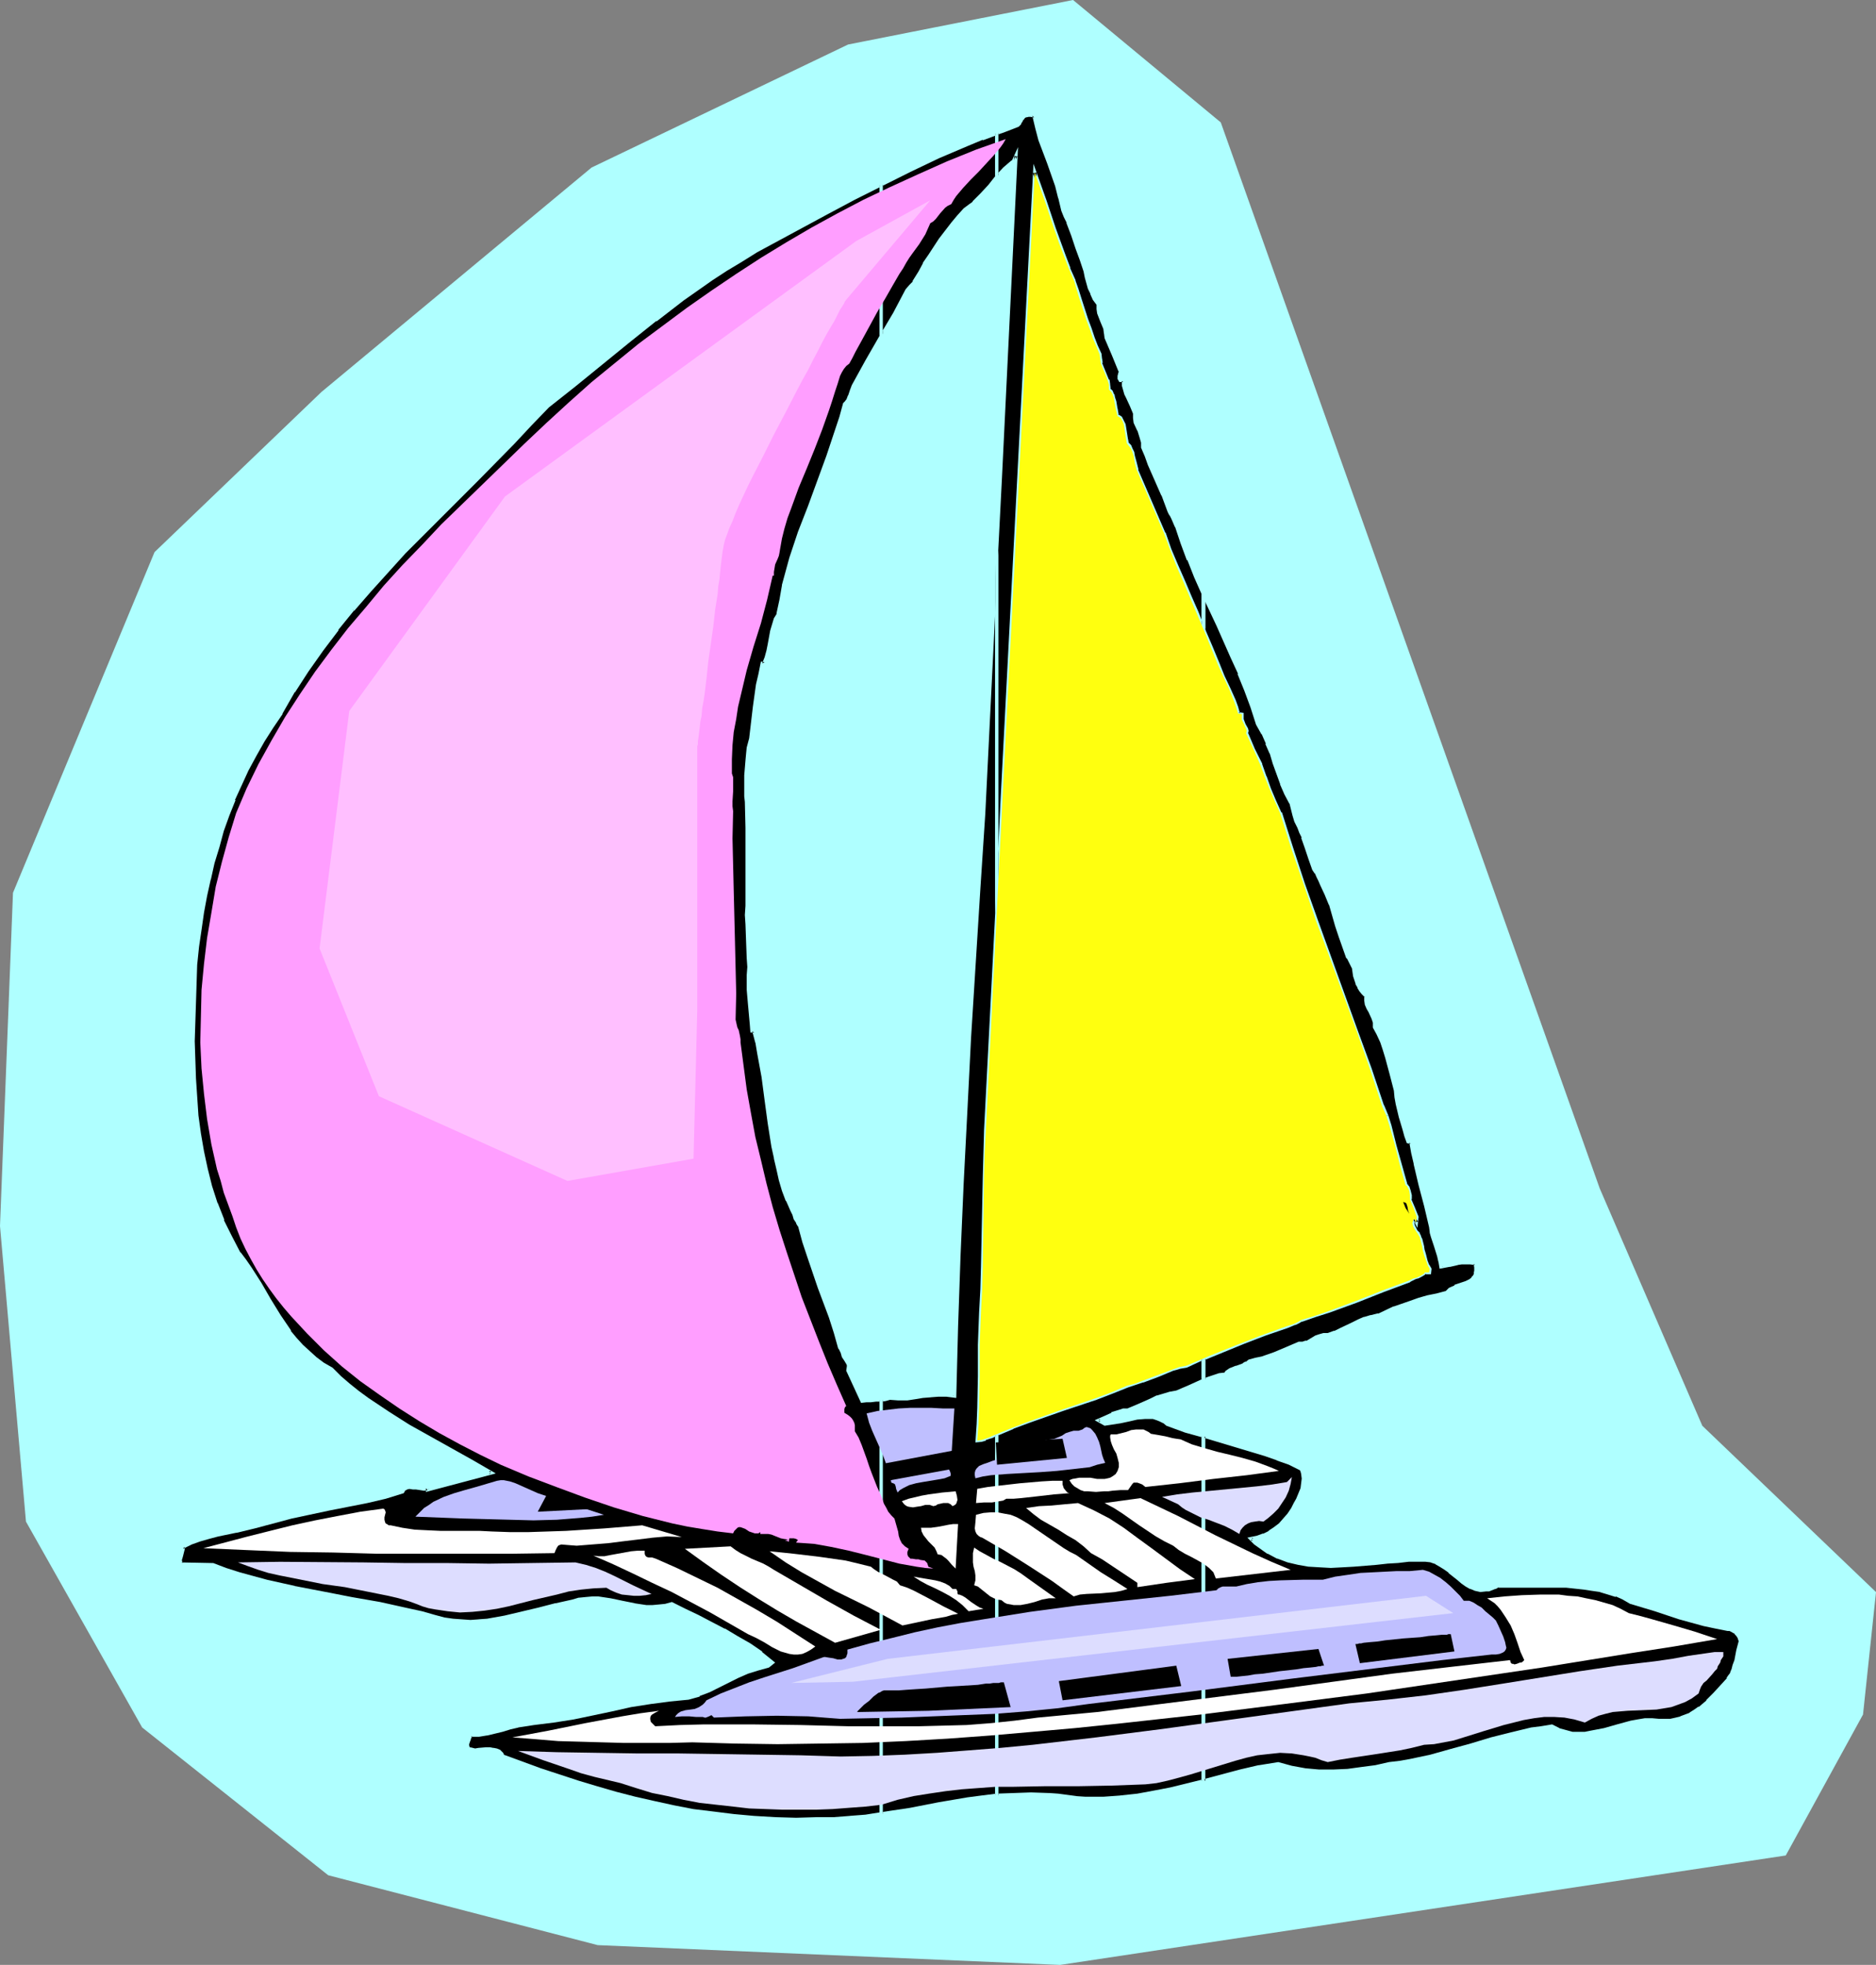
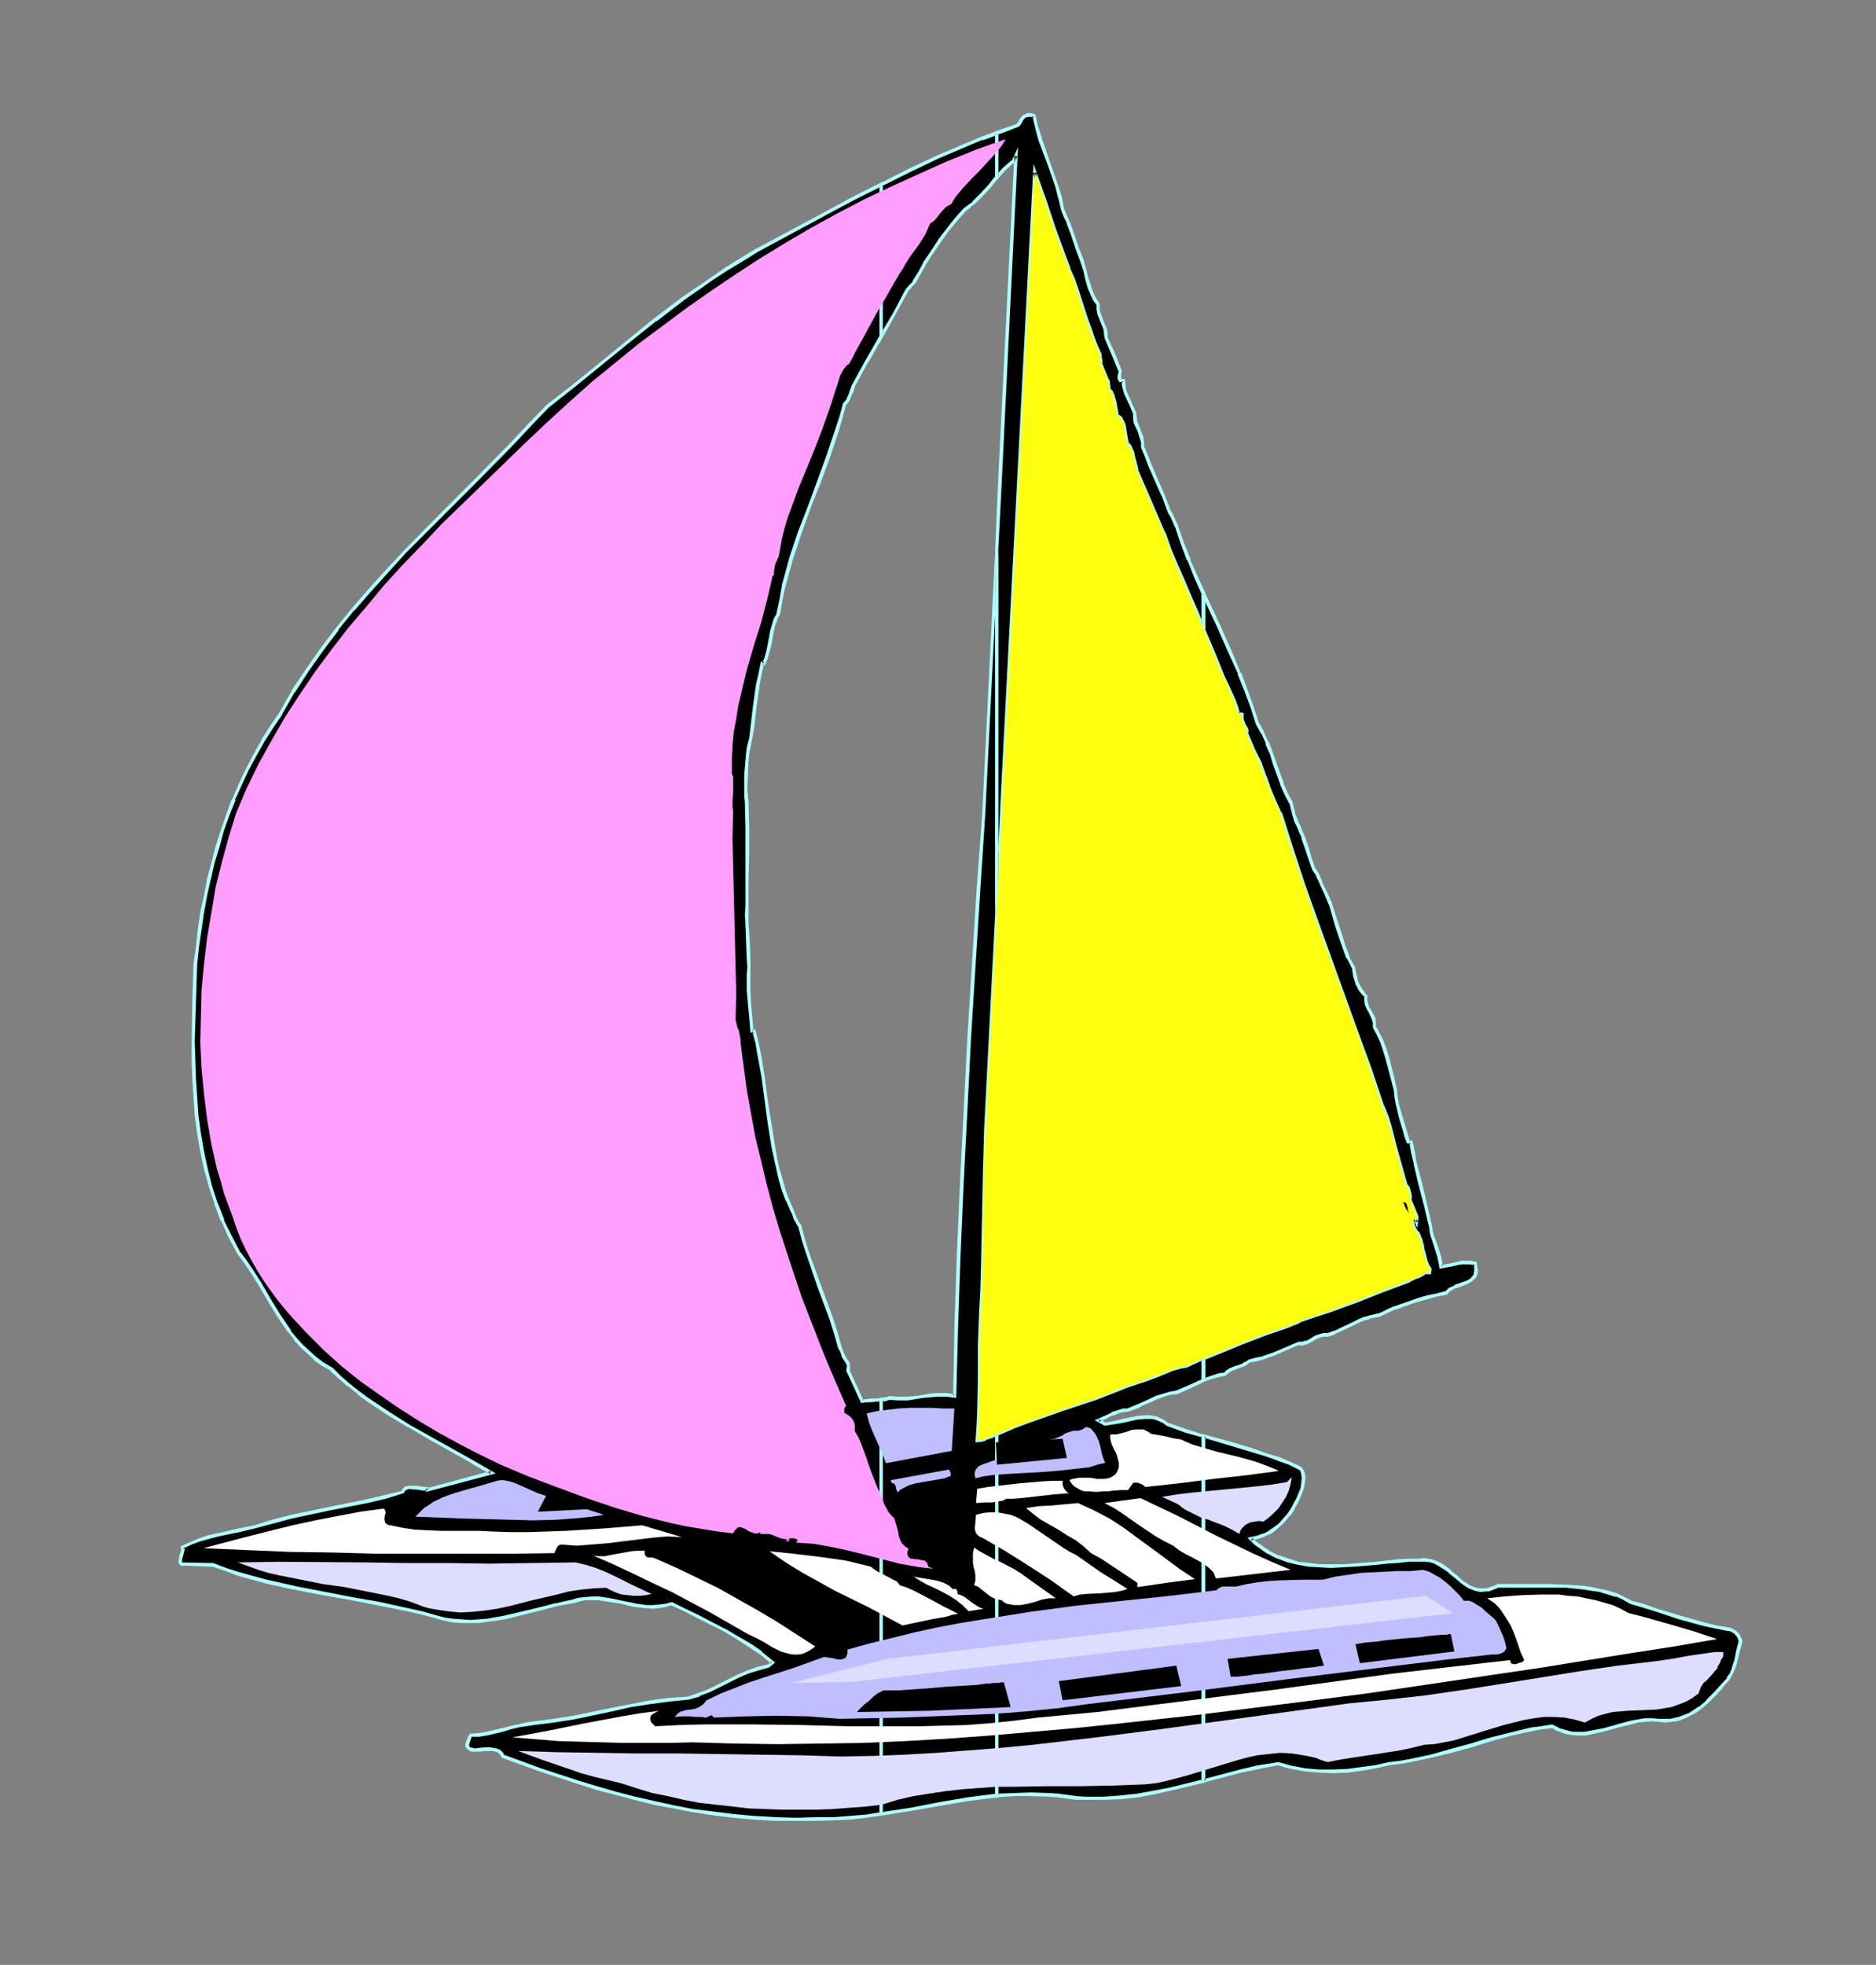
<svg xmlns="http://www.w3.org/2000/svg" xmlns:ns1="http://sodipodi.sourceforge.net/DTD/sodipodi-0.dtd" xmlns:ns2="http://www.inkscape.org/namespaces/inkscape" version="1.0" width="129.766mm" height="135.885mm" id="svg44" ns1:docname="Catamaran 4.wmf">
  <rect width="100%" height="100%" fill="#808080" stroke="none" />
  <ns1:namedview id="namedview44" pagecolor="#ffffff" bordercolor="#000000" borderopacity="0.25" ns2:showpageshadow="2" ns2:pageopacity="0.0" ns2:pagecheckerboard="0" ns2:deskcolor="#d1d1d1" ns2:document-units="mm" />
  <defs id="defs1">
    <pattern id="WMFhbasepattern" patternUnits="userSpaceOnUse" width="6" height="6" x="0" y="0" />
  </defs>
-   <path style="fill:#afffff;fill-opacity:1;fill-rule:evenodd;stroke:none" d="M 84.032,102.458 154.651,43.795 221.715,11.636 280.537,0 l 38.622,31.998 99.061,278.607 26.826,62.056 45.41,43.472 -3.394,31.998 -20.2,36.846 -189.718,28.604 L 156.267,508.41 85.81,490.148 37.168,451.525 6.787,397.71 0,320.463 3.394,233.358 40.4,144.313 Z" id="path1" />
  <path style="fill:#000000;fill-opacity:1;fill-rule:evenodd;stroke:none" d="m 230.441,474.149 -4.202,0.485 -4.04,0.485 -4.202,0.162 -4.363,0.162 -5.494,0.162 -5.494,-0.162 -5.494,-0.323 -5.333,-0.485 -5.333,-0.646 -5.171,-0.808 -5.171,-0.97 -5.171,-0.97 -5.01,-1.131 -5.01,-1.293 -4.848,-1.454 -5.01,-1.454 -9.858,-3.394 -9.696,-3.394 -0.485,-0.808 -0.485,-0.485 -0.808,-0.323 -0.808,-0.323 h -0.97 -0.97 l -1.939,0.162 h -0.808 -0.808 l -0.485,-0.162 -0.485,-0.162 -0.323,-0.646 v -0.646 l 0.162,-0.323 0.162,-0.646 0.323,-0.646 0.323,-0.485 1.939,-0.162 2.101,-0.323 4.04,-0.97 2.101,-0.485 2.101,-0.485 2.101,-0.485 2.101,-0.323 5.01,-0.646 5.171,-0.808 10.181,-2.101 5.01,-0.97 5.01,-0.97 5.01,-0.646 5.01,-0.485 2.747,-0.808 2.586,-1.131 5.01,-2.424 2.424,-1.131 2.586,-1.293 2.586,-0.808 2.909,-0.646 1.131,-0.97 -3.07,-2.424 -3.07,-2.262 -3.232,-1.939 -3.394,-1.939 -6.787,-3.555 -3.394,-1.616 -3.394,-1.778 -1.778,0.485 -1.616,0.323 -1.616,0.162 -1.616,-0.162 -3.232,-0.323 -3.07,-0.646 -3.232,-0.646 -3.232,-0.485 h -1.454 -1.778 l -1.616,0.323 -1.616,0.485 -4.525,0.808 -4.363,1.131 -9.05,2.262 -4.363,0.808 -2.262,0.162 -2.262,0.162 -2.262,-0.162 -2.424,-0.162 -2.262,-0.323 -2.262,-0.646 -3.555,-0.97 -3.555,-0.808 -7.272,-1.616 -7.434,-1.454 -7.595,-1.293 -7.434,-1.454 -7.272,-1.616 -3.555,-0.97 -3.555,-0.97 -3.394,-1.131 -3.394,-1.293 -8.242,-0.162 -0.323,-0.485 v -0.485 l 0.162,-1.131 0.485,-1.293 v -0.646 l -0.162,-0.485 2.262,-0.97 2.262,-0.97 2.424,-0.646 2.262,-0.485 4.848,-1.131 4.848,-1.131 4.686,-1.293 5.01,-1.293 9.858,-2.101 9.858,-1.939 4.686,-1.131 4.525,-1.293 0.162,-0.323 0.323,-0.323 0.485,-0.323 0.808,-0.323 0.97,0.162 h 0.97 l 0.97,0.162 0.97,0.162 0.808,-0.162 v 0.323 l 16.806,-4.363 -5.171,-3.07 -5.494,-2.909 -5.494,-3.071 -5.494,-3.232 -5.494,-3.394 -5.171,-3.394 -2.586,-1.939 -2.424,-1.939 -2.262,-1.939 -2.262,-2.101 -2.262,-1.454 -1.939,-1.454 -1.778,-1.616 -1.778,-1.616 -1.616,-1.778 -1.454,-1.939 -2.747,-4.04 -2.586,-4.202 -2.586,-4.202 -2.586,-4.202 -1.293,-1.939 -1.454,-1.939 -2.424,-4.202 -1.939,-4.363 -1.778,-4.525 -1.454,-4.363 -1.131,-4.525 -0.97,-4.687 -0.808,-4.687 -0.646,-4.687 -0.323,-4.848 -0.323,-4.848 -0.162,-4.848 v -4.848 l 0.162,-10.02 0.323,-10.181 0.485,-4.525 0.646,-4.525 0.646,-4.363 0.808,-4.525 0.97,-4.202 0.97,-4.363 1.293,-4.202 1.293,-4.04 1.293,-4.202 1.616,-4.04 1.778,-3.879 1.778,-3.879 1.939,-3.879 2.101,-3.717 2.424,-3.717 2.424,-3.555 3.232,-5.656 3.555,-5.495 3.717,-5.495 4.04,-5.171 4.202,-5.171 4.363,-5.01 4.525,-5.01 4.525,-5.01 9.534,-9.535 9.534,-9.535 9.373,-9.535 4.525,-4.848 4.525,-4.687 6.949,-5.495 6.949,-5.656 7.11,-5.656 7.11,-5.818 7.272,-5.495 7.434,-5.171 3.878,-2.586 3.878,-2.424 3.878,-2.262 4.04,-2.262 7.272,-3.879 7.11,-3.717 7.11,-3.879 7.272,-3.717 v 39.755 l -3.878,6.464 -3.555,6.464 -0.323,1.293 -0.485,1.293 -0.646,1.293 -0.323,0.485 -0.485,0.323 -0.97,3.555 -0.97,3.394 -2.262,6.787 -2.424,6.626 -2.586,6.626 -2.424,6.626 -2.262,6.787 -0.97,3.555 -0.97,3.555 -0.808,3.717 -0.646,3.717 -0.646,1.293 -0.485,1.616 -0.485,1.616 -0.323,1.616 -0.323,1.778 -0.485,1.778 -0.323,1.778 -0.646,1.616 -0.485,-0.162 -0.646,2.747 -0.485,2.909 -0.808,5.656 -0.646,5.495 -0.485,2.747 -0.485,2.424 -0.162,1.616 -0.323,1.778 -0.162,3.879 -0.162,3.717 0.162,1.616 0.162,1.616 0.162,6.787 v 6.787 l -0.162,6.787 v 6.787 2.424 2.424 l 0.323,4.525 0.162,4.363 0.162,2.262 -0.162,2.101 v 3.879 l 0.162,3.717 0.323,3.555 0.323,1.778 v 1.778 h 0.646 l 0.646,2.909 0.646,2.909 1.131,6.141 0.808,5.979 0.808,6.141 0.97,5.979 0.485,3.07 0.646,2.909 0.808,2.747 0.808,2.747 0.97,2.747 1.131,2.586 0.485,0.97 0.485,1.131 0.485,0.97 0.646,0.808 1.131,4.202 1.293,4.04 2.747,7.919 2.909,7.757 1.293,4.04 1.131,4.202 0.485,0.97 0.485,0.97 0.485,1.131 0.485,0.808 0.323,0.323 v 0.485 l -0.162,0.97 1.778,4.202 1.939,4.04 0.97,-0.323 h 1.293 1.293 l 1.454,-0.162 z m 221.392,-35.23 -1.778,1.939 -1.778,1.939 -1.939,1.939 -2.101,1.778 -1.131,0.808 -1.131,0.646 -1.131,0.646 -1.293,0.485 -1.454,0.323 -1.293,0.162 -1.454,0.162 -1.616,-0.162 h -1.778 -1.939 l -1.778,0.323 -1.939,0.323 -3.394,0.97 -3.394,0.808 -3.555,0.808 -1.616,0.323 h -1.778 l -1.616,-0.162 -1.778,-0.323 -1.778,-0.646 -1.778,-0.808 -2.586,0.323 -2.747,0.485 -5.171,1.293 -5.171,1.293 -5.333,1.616 -5.333,1.454 -5.333,1.454 -5.333,1.131 -2.586,0.323 -2.747,0.323 -3.717,0.97 -3.555,0.485 -3.717,0.485 -3.717,0.162 h -3.717 l -3.717,-0.485 -3.555,-0.646 -1.778,-0.323 -1.616,-0.646 -5.01,0.97 -4.848,1.131 -9.696,2.586 v -90.176 l 6.464,1.778 6.464,1.939 3.232,0.97 3.07,1.131 3.232,1.293 2.909,1.293 0.323,0.646 0.323,0.646 0.162,1.293 -0.162,1.293 -0.323,1.454 -1.131,2.747 -0.646,1.293 -0.485,1.131 -1.131,1.454 -1.131,1.454 -1.131,1.293 -1.293,0.97 -1.454,0.97 -1.454,0.808 -1.778,0.485 -1.616,0.485 0.97,0.97 1.131,0.97 1.293,0.808 1.131,0.808 2.586,1.131 2.586,0.97 2.586,0.646 2.909,0.485 2.747,0.162 2.909,0.162 3.07,-0.162 h 2.909 l 5.818,-0.646 2.909,-0.323 2.909,-0.162 2.747,-0.162 2.747,-0.162 h 1.616 l 1.454,0.162 1.454,0.485 1.131,0.808 1.131,0.646 1.131,0.97 2.262,1.778 0.97,0.97 1.131,0.808 1.131,0.646 1.293,0.323 1.293,0.323 h 1.454 l 0.808,-0.162 0.646,-0.323 0.808,-0.162 0.97,-0.485 h 4.363 4.363 4.525 l 4.525,0.162 4.525,0.323 2.262,0.323 2.101,0.323 2.101,0.646 2.101,0.646 1.939,0.808 1.778,0.97 3.232,0.97 3.232,1.131 6.302,1.939 6.302,1.778 3.232,0.646 3.232,0.646 0.646,0.162 0.485,0.162 0.646,0.323 0.323,0.485 0.485,0.485 0.323,0.485 0.162,0.485 0.162,0.646 -0.646,2.424 -0.485,2.424 -0.485,1.293 -0.485,1.293 -0.485,1.293 z m -137.198,-283.779 3.717,8.08 3.878,8.565 1.778,4.202 1.778,4.363 1.616,4.363 1.293,4.525 1.454,2.424 1.131,2.424 0.97,2.747 0.97,2.586 1.939,5.495 1.131,2.424 1.131,2.424 0.97,3.394 0.485,1.454 0.646,1.616 0.646,1.131 0.485,1.454 0.97,2.747 0.808,2.909 1.131,2.747 0.485,0.808 0.485,0.97 0.485,1.131 0.485,1.131 1.293,2.424 1.131,2.747 1.616,5.495 0.97,2.909 0.808,2.747 1.131,2.747 1.293,2.586 0.485,2.101 0.646,1.939 0.323,0.97 0.646,0.808 0.485,0.97 0.808,0.646 v 1.131 l 0.162,0.97 0.323,0.97 0.485,0.97 0.97,1.778 0.162,1.131 v 1.131 l 1.131,1.778 0.808,2.101 0.808,1.939 0.646,2.101 1.131,4.202 0.97,4.525 0.323,1.778 0.323,1.616 0.808,3.394 0.97,3.394 0.485,1.616 0.485,1.616 h 0.808 l 0.485,2.909 0.485,2.747 1.454,5.495 1.454,5.495 1.131,5.495 0.323,1.454 0.323,1.131 0.808,2.586 0.808,2.586 0.323,1.293 0.162,1.454 2.262,-0.323 2.101,-0.646 1.131,-0.162 h 0.97 1.293 l 1.131,0.162 0.323,1.131 v 0.97 l -0.162,0.646 -0.323,0.646 -0.323,0.646 -0.485,0.323 -1.293,0.808 -1.454,0.485 -1.454,0.485 -1.293,0.646 -0.485,0.485 -0.485,0.485 -2.586,0.485 -2.262,0.646 -2.424,0.646 -2.101,0.646 -4.363,1.616 -4.04,1.778 -1.939,0.485 -1.616,0.485 -1.616,0.646 -1.616,0.646 -3.07,1.616 -1.616,0.646 -1.616,0.646 h -1.131 l -1.131,0.162 -0.808,0.485 -0.97,0.485 -1.616,0.808 -0.97,0.323 h -1.131 l -3.232,1.293 -3.07,1.293 -3.232,1.131 -1.778,0.485 -1.616,0.323 -0.808,0.646 -0.646,0.485 -1.778,0.646 -1.778,0.646 -0.808,0.485 -0.485,0.646 -1.454,0.162 -1.454,0.485 -1.454,0.323 -1.293,0.485 v -5.656 l 10.666,-4.363 5.494,-1.939 5.656,-2.101 1.939,-0.646 0.97,-0.485 0.808,-0.485 3.717,-1.131 3.717,-1.293 6.949,-2.586 6.949,-2.747 6.949,-2.586 0.97,-0.485 0.485,-0.162 0.646,-0.162 0.97,-0.485 0.808,-0.485 0.162,-0.323 h 0.646 0.162 0.323 l 0.162,-0.97 -0.485,-0.808 -0.323,-0.97 -0.646,-1.778 -0.323,-1.131 -0.162,-0.97 -0.485,-1.939 -0.162,-0.646 -0.485,-0.808 -0.485,-0.646 -0.485,-0.808 -0.323,-0.646 -0.162,-0.808 0.162,-0.485 0.323,-0.646 0.485,0.97 0.162,-1.454 -0.808,-2.262 -0.97,-2.262 v -1.131 l -0.162,-1.131 -0.485,-0.97 -0.162,-0.323 -0.323,-0.162 -1.454,-5.171 -1.293,-5.171 -1.454,-5.171 -0.808,-2.586 -1.131,-2.586 -3.232,-9.858 -3.394,-9.696 -7.11,-19.393 -3.555,-9.535 -3.232,-9.535 -3.232,-9.373 -2.909,-9.211 -1.454,-3.232 -1.293,-3.07 -1.293,-3.232 -1.131,-3.071 -1.778,-4.04 -1.939,-4.202 0.162,-0.646 -0.162,-0.485 -0.485,-1.131 -0.646,-1.293 v -0.646 -0.808 l -0.97,-0.162 -0.485,-1.616 -0.646,-1.778 -1.293,-3.232 -1.454,-3.071 -1.454,-3.232 -1.778,-4.525 -1.939,-4.687 z m 0,310.443 -8.565,2.101 -4.363,0.808 -4.363,0.808 -4.363,0.485 -4.525,0.323 h -4.686 l -2.424,-0.162 -2.262,-0.323 -2.424,-0.323 -2.424,-0.162 -4.686,-0.162 h -4.525 l -4.525,0.323 V 374.924 l 4.363,-1.939 4.202,-1.616 8.888,-2.909 8.565,-3.071 4.202,-1.616 4.04,-1.616 1.939,-0.485 2.101,-0.808 3.878,-1.454 3.878,-1.454 1.778,-0.646 1.778,-0.323 4.525,-1.939 v 5.656 l -3.555,1.616 -3.394,1.616 -1.778,0.162 -1.778,0.646 -1.616,0.485 -1.454,0.646 -1.616,0.646 -1.454,0.808 -3.07,1.131 -1.131,0.162 -1.131,0.323 -1.939,0.646 -1.778,0.97 -1.778,0.646 1.616,1.131 2.101,-0.323 2.101,-0.485 2.101,-0.485 2.262,-0.485 2.101,-0.162 h 0.97 l 1.131,0.162 0.97,0.162 0.808,0.323 0.97,0.485 0.808,0.808 4.848,1.616 4.686,1.454 z m -54.136,-430.839 1.454,-0.485 1.293,-0.485 2.909,-0.97 0.323,-0.646 0.323,-0.646 0.485,-0.485 0.323,-0.485 0.485,-0.323 0.646,-0.162 h 0.646 l 0.97,0.162 0.646,3.232 0.97,3.07 2.101,5.979 2.101,6.141 0.97,3.07 0.646,3.232 0.808,1.616 0.646,1.616 1.293,3.232 1.131,3.394 1.131,3.07 0.808,3.07 0.485,1.454 0.808,2.909 0.485,1.454 0.808,1.293 0.808,1.293 v 1.293 l 0.162,1.131 0.97,2.101 0.646,2.101 0.323,1.131 v 1.293 l 1.939,4.363 1.778,4.363 -0.162,0.485 v 0.808 0.485 l 0.323,0.646 h 0.646 l 0.162,1.131 0.162,1.293 0.323,0.97 0.485,0.97 0.97,2.101 0.97,1.939 v 1.293 l 0.162,1.131 0.808,1.939 0.808,2.101 0.323,1.131 v 1.293 l 0.808,2.262 0.97,2.101 1.778,4.202 1.778,4.04 1.454,4.202 0.646,0.808 0.485,0.97 0.485,1.131 0.323,0.97 1.454,4.363 1.778,4.363 1.939,4.363 1.939,4.525 v 9.211 l -1.616,-4.202 -1.939,-4.04 -1.778,-4.202 -1.778,-4.04 -1.616,-4.202 -1.616,-4.363 -7.11,-16.484 -0.485,-1.778 -0.323,-1.939 -0.323,-0.97 -0.323,-0.808 -0.485,-0.646 -0.646,-0.808 -0.162,-0.97 -0.162,-0.97 -0.323,-2.101 -0.162,-0.97 -0.323,-0.808 -0.485,-0.808 -0.808,-0.485 -0.485,-1.939 -0.162,-0.97 -0.162,-0.808 -0.162,-0.97 -0.323,-0.97 -0.323,-0.646 -0.646,-0.646 v -1.293 l -0.323,-1.131 -1.778,-4.363 -0.162,-1.131 -0.162,-1.293 -0.808,-1.939 -0.97,-2.262 -0.808,-2.424 -0.97,-2.586 -1.616,-5.01 -0.808,-2.586 -0.646,-2.262 -1.454,-3.394 -1.293,-3.394 -1.293,-3.394 -1.293,-3.717 -2.424,-7.272 -2.586,-7.272 -3.878,75.308 -4.525,87.913 -1.616,30.382 v -94.862 l 0.97,-18.908 4.202,-84.196 -0.808,1.454 -1.131,0.97 -1.131,0.97 -2.101,2.262 z m 0,434.556 -3.717,0.485 -3.878,0.485 -7.434,1.293 -7.595,1.293 -7.434,1.293 V 365.874 l 0.97,-0.162 1.131,-0.323 2.424,0.162 h 2.101 l 2.101,-0.162 2.101,-0.323 1.939,-0.323 2.101,-0.162 h 2.101 l 2.262,0.323 0.323,-18.261 0.646,-18.585 0.808,-18.746 0.97,-18.908 0.97,-19.231 1.293,-19.393 1.131,-19.393 1.293,-19.716 3.394,-68.844 v 94.862 l -2.747,56.562 -0.323,5.979 -0.162,5.979 -0.162,11.959 -0.162,11.797 -0.162,5.979 -0.323,5.979 -0.162,4.202 -0.162,4.363 v 8.242 l -0.162,8.242 -0.162,4.202 -0.323,4.363 1.131,-0.162 0.97,-0.323 0.97,-0.323 0.646,-0.323 0.646,-0.162 0.646,-0.323 z m -30.058,-421.143 7.434,-3.717 7.434,-3.394 7.595,-3.394 3.878,-1.454 3.717,-1.454 V 46.381 l -1.778,2.262 -2.101,2.262 -2.101,2.101 -0.97,0.808 -1.293,0.97 -1.616,1.778 -1.616,1.939 -1.616,1.939 -1.454,2.101 -2.909,4.363 -1.293,2.101 -1.293,2.101 -0.646,1.293 -0.808,1.293 -0.97,1.131 -0.97,0.97 -3.232,6.141 -3.394,5.979 z" id="path2" />
  <path style="fill:#afffff;fill-opacity:1;fill-rule:evenodd;stroke:none" d="m 229.957,474.149 0.323,-0.485 -4.04,0.646 -4.202,0.323 h 0.162 l -4.202,0.323 h -4.363 l -5.494,0.162 -5.494,-0.162 -5.494,-0.323 v 0 l -5.333,-0.485 -5.171,-0.646 -5.333,-0.646 -5.01,-0.97 -5.171,-1.131 v 0 l -5.01,-1.131 -5.01,-1.293 -5.01,-1.454 -4.848,-1.454 -9.858,-3.232 -9.696,-3.555 0.162,0.162 -0.323,-0.646 -0.808,-0.808 -0.808,-0.323 v 0 l -0.808,-0.162 h -0.162 l -0.808,-0.162 h -1.131 l -1.939,0.162 v 0 l -0.97,0.162 h 0.162 l -0.646,-0.162 -0.646,-0.162 0.162,0.162 -0.485,-0.323 0.162,0.162 -0.162,-0.485 v 0.162 -0.646 0.162 l 0.162,-0.485 0.162,-0.485 v 0.162 l 0.162,-0.646 0.323,-0.646 -0.323,0.162 h 1.939 0.162 l 1.939,-0.323 h 0.162 l 4.04,-0.97 2.101,-0.646 2.101,-0.485 h -0.162 l 2.101,-0.323 2.101,-0.323 5.171,-0.646 5.171,-0.808 10.019,-2.101 5.01,-1.131 5.171,-0.808 4.848,-0.646 5.01,-0.485 2.909,-0.808 v -0.162 l 2.586,-0.97 7.434,-3.717 2.586,-1.131 v 0 l 2.586,-0.808 2.909,-0.808 1.616,-1.293 -3.394,-2.747 v -0.162 l -3.07,-2.101 -3.394,-1.939 -3.232,-1.939 h -0.162 l -6.787,-3.555 -3.394,-1.616 -3.555,-1.778 -1.778,0.485 v 0 l -1.616,0.162 -1.778,0.162 h 0.162 -1.616 v 0 l -3.232,-0.485 h 0.162 l -3.232,-0.646 v 0 l -3.07,-0.646 -3.232,-0.485 h -1.616 l -1.778,0.162 v 0 l -1.616,0.162 h -0.162 l -1.616,0.485 v 0 l -4.363,0.97 h -0.162 l -4.363,1.131 -8.888,2.101 v 0 l -4.525,0.808 -2.262,0.162 h 0.162 l -2.262,0.162 -2.262,-0.162 v 0 l -2.262,-0.162 -2.262,-0.323 v 0 l -2.424,-0.646 -3.394,-0.97 -3.717,-0.808 v 0 l -7.272,-1.616 -7.434,-1.293 -7.434,-1.454 -7.595,-1.454 h 0.162 l -7.272,-1.616 -3.555,-0.97 -3.555,-0.97 -3.555,-1.131 -3.394,-1.293 -8.242,-0.162 0.323,0.162 -0.323,-0.323 h 0.162 l -0.162,-0.485 v 0.162 l 0.323,-1.131 0.323,-1.293 0.162,-0.646 -0.162,-0.485 -0.323,0.485 2.262,-1.131 2.262,-0.808 v 0 l 2.262,-0.646 2.424,-0.646 v 0 l 4.686,-0.97 h 0.162 l 4.686,-1.131 4.848,-1.293 4.848,-1.293 v 0 l 9.858,-2.101 9.858,-1.939 v 0 l 4.848,-1.131 4.686,-1.454 0.323,-0.485 h -0.162 l 0.323,-0.162 h -0.162 l 0.646,-0.323 h -0.162 l 0.808,-0.162 h -0.162 l 0.97,0.162 v 0 h 0.97 -0.162 l 2.101,0.323 0.97,-0.162 -0.485,-0.485 v 0.97 l 18.261,-4.848 -6.141,-3.555 v 0 l -5.494,-3.071 -5.494,-3.071 -5.494,-3.07 v 0 l -5.333,-3.394 -5.333,-3.555 -2.424,-1.778 v 0 l -2.424,-1.939 v 0 l -2.262,-1.939 -2.262,-2.262 -2.262,-1.293 -1.939,-1.454 v 0 l -1.778,-1.616 -1.778,-1.616 -1.616,-1.778 v 0 l -1.616,-1.939 h 0.162 l -2.747,-4.04 -2.586,-4.202 -2.424,-4.202 -2.586,-4.04 -1.454,-2.101 -1.454,-1.939 v 0.162 l -2.262,-4.363 -2.101,-4.202 h 0.162 l -1.778,-4.525 v 0.162 l -1.454,-4.525 -1.131,-4.525 v 0 l -0.97,-4.525 -0.808,-4.687 -0.646,-4.687 -0.323,-4.848 v 0 l -0.323,-4.848 -0.162,-4.848 -0.162,-4.848 0.323,-10.02 0.323,-10.181 v 0.162 l 0.485,-4.687 0.646,-4.363 0.646,-4.525 0.808,-4.363 0.97,-4.363 v 0.162 l 0.97,-4.363 1.293,-4.202 1.131,-4.202 1.454,-4.04 1.616,-4.04 h -0.162 l 1.778,-3.879 1.778,-3.879 2.101,-3.879 2.101,-3.717 v 0 l 2.262,-3.555 2.424,-3.555 v -0.162 l 3.232,-5.656 v 0.162 l 3.555,-5.495 3.878,-5.495 4.04,-5.333 h -0.162 l 4.202,-5.171 v 0.162 l -0.646,-0.646 -4.202,5.171 v 0 l -4.04,5.333 -3.717,5.333 -3.717,5.495 v 0.162 l -3.232,5.656 v 0 l -2.424,3.555 -2.262,3.555 v 0.162 l -2.101,3.717 -1.939,3.717 -1.939,4.04 -1.616,3.879 h -0.162 l -1.454,4.04 -1.454,4.202 -1.293,4.04 -1.131,4.363 -1.131,4.202 v 0 l -0.808,4.363 -0.97,4.363 -0.646,4.525 -0.485,4.525 -0.646,4.525 v 0 l -0.323,10.181 -0.162,10.02 v 4.848 l 0.162,4.848 0.323,4.848 v 0.162 l 0.323,4.687 0.646,4.848 0.808,4.687 0.97,4.525 v 0 l 1.293,4.687 1.454,4.363 v 0.162 l 1.616,4.363 h 0.162 l 1.939,4.363 2.262,4.202 v 0 l 1.454,1.939 1.454,2.101 2.586,4.04 2.424,4.202 2.586,4.202 2.747,4.04 h 0.162 l 1.454,1.939 v 0.162 l 1.616,1.778 1.778,1.616 1.778,1.616 v 0.162 l 2.101,1.454 2.262,1.293 h -0.162 l 2.262,2.101 2.262,1.939 h 0.162 l 2.424,1.939 v 0.162 l 2.424,1.778 5.333,3.555 5.333,3.232 h 0.162 l 5.494,3.232 5.494,3.071 5.494,3.07 h -0.162 l 5.171,2.909 0.162,-0.808 -16.645,4.525 0.485,0.323 v -0.646 h -1.293 0.162 l -0.97,-0.162 -1.131,-0.162 v 0 h -0.97 v 0 h -0.97 l -0.97,0.162 -0.646,0.485 -0.323,0.485 -0.162,0.323 0.323,-0.162 -4.686,1.131 -4.686,1.131 v 0 l -9.696,1.939 -10.019,2.101 v 0 l -5.01,1.293 -4.686,1.454 -4.848,0.97 v 0 l -4.686,1.131 h -0.162 l -2.262,0.485 -2.424,0.808 v 0 l -2.262,0.97 -2.586,1.131 0.162,0.808 v -0.162 0.646 -0.162 l -0.485,1.293 -0.162,1.293 v 0.646 l 0.485,0.646 8.565,0.323 h -0.162 l 3.394,1.131 3.394,1.293 3.555,0.97 3.555,0.97 7.272,1.616 h 0.162 l 7.434,1.454 7.434,1.293 7.434,1.454 7.272,1.454 v 0 l 3.555,0.808 3.555,0.97 2.262,0.646 h 0.162 l 2.262,0.485 2.262,0.162 h 0.162 2.262 2.262 v 0 l 2.262,-0.323 4.525,-0.646 v 0 l 9.05,-2.262 4.363,-1.131 h -0.162 l 4.525,-0.808 h 0.162 l 1.616,-0.485 h -0.162 l 1.778,-0.323 h -0.162 1.778 1.454 v 0 l 3.232,0.485 3.07,0.485 v 0 l 3.07,0.808 h 0.162 l 3.07,0.323 h 0.162 l 1.616,0.162 v 0 l 1.616,-0.162 1.778,-0.323 v 0 l 1.616,-0.485 h -0.323 l 3.555,1.616 3.394,1.778 6.787,3.394 v 0 l 3.232,1.939 3.232,2.101 3.232,2.101 v 0 l 2.909,2.424 v -0.646 l -1.131,0.97 0.162,-0.162 -2.747,0.646 -2.747,0.97 v 0 l -2.586,1.131 -7.434,3.717 -2.586,0.97 v 0 l -2.747,0.97 v 0 l -4.848,0.323 -5.01,0.646 -5.01,0.97 -5.01,0.97 -10.181,2.101 -5.171,0.808 -5.171,0.646 -2.101,0.323 -1.939,0.485 h -0.162 l -2.101,0.485 -1.939,0.485 -4.202,0.97 h 0.162 l -2.101,0.323 v 0 l -2.262,0.162 -0.485,0.808 -0.162,0.646 -0.162,0.162 -0.162,0.485 -0.162,0.485 v 0.808 l 0.485,0.646 0.646,0.485 0.646,0.162 h 0.646 0.162 0.97 -0.162 l 1.939,-0.162 h 0.97 v 0 h 0.808 v 0 l 0.808,0.162 v 0 l 0.646,0.323 v 0 l 0.485,0.485 v 0 l 0.485,0.808 9.858,3.555 9.858,3.232 5.01,1.616 5.01,1.293 4.848,1.293 5.171,1.293 v 0 l 5.171,0.97 5.01,0.97 5.333,0.808 5.171,0.646 5.494,0.485 v 0 l 5.494,0.323 h 5.494 5.494 l 4.363,-0.162 4.202,-0.162 v 0 l 4.202,-0.485 4.363,-0.646 z" id="path3" />
  <path style="fill:#afffff;fill-opacity:1;fill-rule:evenodd;stroke:none" d="m 92.597,159.666 4.363,-5.01 4.525,-5.01 4.525,-5.01 9.534,-9.535 9.534,-9.535 9.373,-9.535 4.525,-4.848 4.525,-4.687 v 0 l 6.949,-5.495 6.949,-5.656 6.949,-5.656 7.272,-5.818 v 0.162 l 7.11,-5.495 7.595,-5.333 3.717,-2.424 4.04,-2.424 3.878,-2.424 v 0 l 18.261,-9.858 7.272,-3.879 7.11,-3.555 -0.646,-0.485 v 39.755 -0.162 l -3.717,6.464 v 0 l -3.555,6.464 -0.485,1.293 -0.485,1.454 v -0.162 l -0.485,1.293 v -0.162 l -0.323,0.485 v 0 l -0.485,0.485 -0.97,3.555 -1.131,3.394 -2.262,6.787 -2.424,6.626 -2.424,6.626 -2.586,6.626 -2.262,6.787 -0.97,3.555 -0.97,3.555 v 0.162 l -0.646,3.717 -0.808,3.717 0.162,-0.162 -0.808,1.293 -0.485,1.616 -0.485,1.616 v 0 l -0.323,1.778 -0.323,1.778 v 0 l -0.323,1.616 -0.485,1.778 v 0 l -0.646,1.616 0.646,-0.323 -0.97,-0.162 -0.646,3.232 v 0 l -0.646,2.747 -0.808,5.818 -0.646,5.495 -0.323,2.747 -0.646,2.424 -0.162,1.616 -0.162,1.778 v 0 l -0.323,3.879 v 3.717 1.616 0.162 l 0.162,1.454 v 0 l 0.162,6.787 v 6.787 6.787 6.787 l -0.162,2.424 0.162,2.424 0.162,4.525 0.162,4.363 0.162,2.262 -0.162,2.101 v 3.879 l 0.323,3.717 v 0 l 0.323,3.555 0.162,1.778 0.162,2.101 h 0.97 l -0.485,-0.323 0.808,3.071 v -0.162 l 0.485,2.909 1.131,6.141 0.808,6.141 0.808,5.979 0.97,6.141 0.646,2.909 v 0.162 l 0.646,2.747 0.646,2.909 0.808,2.747 0.97,2.586 0.162,0.162 1.131,2.586 0.485,0.97 0.323,1.131 0.646,0.97 v 0.162 l 0.485,0.808 v -0.162 l 1.131,4.202 1.293,3.879 2.747,8.08 2.909,7.757 1.293,4.04 1.131,4.04 0.162,0.162 0.485,0.97 0.323,1.131 0.646,0.97 v 0 l 0.485,0.808 v 0 l 0.162,0.323 v -0.162 0.485 0 l -0.162,1.131 1.939,4.202 1.939,4.202 1.454,-0.162 h -0.162 1.293 l 1.293,-0.162 v 0 h 1.454 l -0.485,-0.485 v 108.275 l 0.808,0.323 V 365.389 l -1.778,0.162 v 0 h -1.293 l -1.293,0.162 v 0 l -1.131,0.162 0.485,0.162 -1.778,-3.879 -1.939,-4.202 0.162,0.323 v -1.131 0 -0.646 l -0.162,-0.323 V 356.016 l -0.646,-0.808 v 0 l -0.485,-0.97 -0.485,-1.131 -0.323,-0.97 v 0.162 l -1.131,-4.04 -1.293,-4.04 -2.909,-7.919 -2.909,-7.919 -1.293,-4.04 -1.131,-4.202 -0.646,-0.808 v 0 l -0.485,-0.97 -0.485,-1.131 -0.323,-0.97 -1.131,-2.586 v 0 l -0.97,-2.586 -0.808,-2.909 -0.808,-2.747 -0.646,-2.909 v 0 l -0.485,-2.909 -0.97,-5.979 -0.97,-6.141 -0.808,-6.141 -0.97,-5.979 -0.646,-3.07 v 0 l -0.808,-3.232 h -0.97 l 0.485,0.323 -0.162,-1.778 -0.162,-1.778 -0.323,-3.555 v 0.162 l -0.162,-3.717 v -3.879 -2.101 -2.262 l -0.162,-4.363 -0.323,-4.525 v -2.424 -2.424 -6.787 l 0.162,-6.787 v -6.787 l -0.162,-6.787 v -0.162 l -0.162,-1.454 v 0 l -0.162,-1.616 0.162,-3.717 0.162,-3.879 v 0.162 l 0.162,-1.778 0.323,-1.616 0.485,-2.586 0.485,-2.586 0.646,-5.656 0.808,-5.656 0.485,-2.747 v 0 l 0.646,-2.747 -0.485,0.323 0.646,0.162 0.808,-1.939 v 0 l 0.485,-1.778 0.485,-1.778 v 0 l 0.323,-1.778 0.323,-1.778 v 0 l 0.323,-1.454 0.646,-1.616 h -0.162 l 0.808,-1.293 0.646,-3.879 0.808,-3.717 v 0.162 l 0.97,-3.555 0.97,-3.555 2.262,-6.787 2.424,-6.787 2.586,-6.464 2.424,-6.626 2.262,-6.787 0.97,-3.394 0.97,-3.555 -0.162,0.162 0.323,-0.323 h 0.162 l 0.323,-0.485 0.646,-1.293 v -0.162 l 0.646,-1.293 0.323,-1.293 v 0 l 3.555,-6.464 v 0.162 l 3.717,-6.626 V 47.512 l -7.757,3.879 -7.11,3.879 -18.422,9.858 v 0 l -4.04,2.424 -3.878,2.424 -3.717,2.586 -7.595,5.171 -7.272,5.495 v 0 l -7.11,5.818 -6.949,5.656 -6.949,5.656 -7.11,5.495 v 0 l -4.525,4.687 -4.525,4.848 -9.373,9.535 -9.534,9.535 -9.373,9.535 -4.686,5.01 -4.525,5.01 -4.363,5.01 v 0 z" id="path4" />
  <path style="fill:#afffff;fill-opacity:1;fill-rule:evenodd;stroke:none" d="m 451.348,438.596 h 0.162 l -1.778,1.939 v 0 l -1.778,1.939 -1.939,1.939 h 0.162 l -2.101,1.778 v -0.162 l -1.131,0.808 -1.293,0.808 h 0.162 l -1.293,0.485 -1.293,0.485 h 0.162 l -1.293,0.323 v 0 l -1.454,0.323 h 0.162 -1.454 -1.616 l -1.778,-0.162 h -1.939 v 0 l -1.939,0.323 -1.778,0.323 v 0 l -3.555,0.97 -3.394,0.97 -3.394,0.646 v 0 l -1.616,0.323 v 0 h -1.778 0.162 -1.778 0.162 l -1.778,-0.485 -1.778,-0.485 h 0.162 l -1.939,-0.97 -2.909,0.485 -2.586,0.323 v 0 l -5.333,1.293 -5.171,1.293 -5.333,1.616 -5.333,1.454 -5.171,1.454 v 0 l -5.333,1.131 -2.747,0.485 -2.747,0.323 v 0 l -3.555,0.808 v 0 l -3.717,0.485 -3.555,0.485 v 0 l -3.717,0.162 h -3.717 v 0 l -3.555,-0.323 -3.555,-0.646 v 0 l -1.778,-0.485 -1.778,-0.485 -5.01,0.808 h -0.162 l -4.848,1.131 -9.696,2.586 0.646,0.485 v -90.176 l -0.646,0.323 6.464,1.939 6.464,1.939 3.232,0.97 3.232,1.131 h -0.162 l 3.232,1.131 v 0 l 2.909,1.454 -0.162,-0.323 0.323,0.646 0.162,0.646 v 0 l 0.162,1.293 v -0.162 l -0.162,1.293 v 0 l -0.162,1.293 v 0 l -1.131,2.747 -0.646,1.131 -0.646,1.293 v 0 l -0.97,1.454 v 0 l -1.131,1.293 v 0 l -1.131,1.293 -1.293,0.97 v 0 l -1.454,0.97 h 0.162 l -1.616,0.808 0.162,-0.162 -1.778,0.646 -2.424,0.485 1.616,1.616 0.162,0.162 1.131,0.808 1.131,0.808 1.131,0.808 h 0.162 l 2.424,1.293 h 0.162 l 2.586,0.97 2.747,0.646 v 0 l 2.747,0.485 h 0.162 l 2.747,0.162 2.909,0.162 3.07,-0.162 2.909,-0.162 v 0 l 5.979,-0.485 2.909,-0.323 2.747,-0.162 v 0 l 2.747,-0.323 h 2.747 1.616 v 0 l 1.454,0.162 h -0.162 l 1.454,0.485 h -0.162 l 1.131,0.646 1.293,0.808 1.131,0.808 h -0.162 l 2.262,1.778 v 0 l 1.131,0.97 v 0 l 1.131,0.808 v 0 l 1.131,0.646 h 0.162 l 1.131,0.485 v 0 l 1.454,0.323 1.454,-0.162 v 0 h 0.808 v 0 l 0.808,-0.323 0.808,-0.323 h 0.162 l 0.808,-0.485 -0.162,0.162 h 4.363 4.363 4.525 4.525 v 0 l 4.525,0.485 2.101,0.323 2.262,0.323 h -0.162 l 2.101,0.646 2.101,0.646 v -0.162 l 1.778,0.808 1.939,1.131 3.232,0.97 3.232,0.97 6.302,2.101 6.464,1.778 3.07,0.646 v 0 l 3.232,0.646 h 0.646 -0.162 l 0.646,0.323 0.485,0.323 v -0.162 l 0.323,0.485 0.485,0.485 -0.162,-0.162 0.323,0.485 v 0 l 0.162,0.485 0.162,0.485 v -0.162 l -0.646,2.424 v 0 l -0.485,2.586 v 0 l -0.485,1.293 -0.323,1.293 v -0.162 l -0.485,1.293 v -0.162 l -0.808,1.131 0.808,0.485 0.646,-1.131 v 0 l 0.646,-1.293 v 0 l 0.485,-1.293 0.323,-1.293 v 0 l 0.646,-2.586 v 0 l 0.646,-2.424 -0.162,-0.646 -0.323,-0.646 -0.323,-0.646 v 0 l -0.485,-0.485 -0.485,-0.485 -0.646,-0.323 -0.646,-0.323 -0.646,-0.162 -3.232,-0.485 h 0.162 l -3.232,-0.808 -6.302,-1.778 -6.464,-1.939 -3.07,-1.131 -3.232,-0.808 h 0.162 l -1.939,-0.97 -1.939,-0.97 v 0 l -2.101,-0.646 -2.101,-0.485 h -0.162 l -2.101,-0.485 -2.101,-0.323 -4.525,-0.323 h -0.162 l -4.525,-0.162 h -4.525 -4.363 -4.525 l -0.97,0.485 h 0.162 l -0.808,0.162 -0.808,0.323 v 0 l -0.808,0.162 h 0.162 -1.454 0.162 l -1.454,-0.162 h 0.162 l -1.293,-0.485 v 0 l -1.131,-0.646 h 0.162 l -1.131,-0.646 v 0 l -1.131,-0.97 h 0.162 l -2.262,-1.778 v -0.162 l -1.131,-0.808 -1.131,-0.808 -1.293,-0.646 -1.454,-0.485 v 0 l -1.616,-0.323 -1.616,0.162 h -2.747 l -2.747,0.162 h -0.162 l -2.747,0.323 -2.909,0.323 -5.979,0.485 h 0.162 l -2.909,0.162 h -3.07 -2.909 l -2.747,-0.323 v 0 l -2.747,-0.323 v 0 l -2.586,-0.808 -2.747,-0.97 0.162,0.162 -2.586,-1.293 h 0.162 l -1.293,-0.808 -1.131,-0.808 -1.131,-0.808 v 0 l -0.97,-0.97 -0.323,0.808 1.778,-0.485 1.616,-0.485 0.162,-0.162 1.454,-0.646 h 0.162 l 1.293,-0.97 0.162,-0.162 1.293,-1.131 1.131,-1.131 v 0 l 1.131,-1.454 h 0.162 l 0.97,-1.454 v -0.162 l 0.646,-1.131 0.646,-1.293 1.131,-2.747 0.323,-1.454 v 0 l 0.162,-1.454 -0.162,-1.454 -0.323,-0.646 -0.485,-0.808 -3.07,-1.454 v 0 l -3.07,-1.293 h -0.162 l -3.232,-0.97 -3.07,-1.131 -6.464,-1.939 -7.11,-1.939 v 91.307 l 10.342,-2.747 4.848,-0.97 h -0.162 l 5.01,-0.97 h -0.162 l 1.616,0.485 1.778,0.485 h 0.162 l 3.555,0.646 3.717,0.323 v 0 l 3.717,0.162 3.717,-0.162 h 0.162 l 3.555,-0.485 3.717,-0.646 v 0 l 3.555,-0.808 v 0 l 2.747,-0.323 2.747,-0.485 5.333,-1.131 v 0 l 5.333,-1.293 5.333,-1.454 5.171,-1.616 5.333,-1.454 5.171,-1.131 v 0 l 2.586,-0.485 2.747,-0.323 -0.323,-0.162 1.778,0.97 h 0.162 l 1.616,0.646 1.778,0.323 v 0 l 1.778,0.162 v 0 h 1.778 v 0 l 1.778,-0.323 v 0 l 3.555,-0.808 3.394,-0.97 3.394,-0.808 v 0 l 1.778,-0.485 1.778,-0.162 v 0 l 1.939,-0.162 1.778,0.162 1.616,0.162 1.454,-0.162 v 0 l 1.454,-0.162 v 0 l 1.293,-0.323 0.162,-0.162 1.293,-0.485 1.131,-0.646 h 0.162 l 1.131,-0.646 1.131,-0.808 v 0 l 2.101,-1.778 v 0 l 1.939,-1.939 1.778,-1.939 v -0.162 l 1.778,-1.939 v 0 z" id="path5" />
  <path style="fill:#afffff;fill-opacity:1;fill-rule:evenodd;stroke:none" d="m 315.12,155.141 -0.97,0.162 3.878,8.242 3.717,8.403 1.939,4.202 h -0.162 l 1.778,4.363 v 0 l 1.616,4.363 1.454,4.525 1.454,2.586 v -0.162 l 1.131,2.586 h -0.162 l 1.131,2.586 v -0.162 l 0.808,2.747 1.939,5.333 v 0.162 l 1.131,2.586 1.293,2.424 V 209.925 l 0.808,3.232 0.485,1.616 v 0 l 0.808,1.616 0.485,1.293 0.646,1.293 h -0.162 l 0.97,2.747 0.97,2.909 0.97,2.747 0.646,0.97 v -0.162 l 0.485,1.131 0.485,0.97 0.485,1.131 1.131,2.424 1.131,2.747 v -0.162 l 1.616,5.656 0.97,2.909 0.97,2.747 v 0 l 0.97,2.747 h 0.162 l 1.293,2.586 v -0.162 l 0.323,2.262 v 0 l 0.646,1.939 v 0.162 l 0.485,0.808 v 0.162 l 0.485,0.808 0.646,0.808 0.808,0.808 -0.162,-0.323 v 1.131 l 0.162,1.131 0.485,1.131 0.485,0.808 0.808,1.778 v 0 l 0.323,0.97 v 0 1.293 l 0.97,1.778 0.97,2.101 v 0 l 0.646,1.939 v 0 l 0.646,2.101 1.131,4.202 1.131,4.363 v 0 l 0.162,1.778 0.323,1.778 v 0 l 0.808,3.394 0.97,3.232 0.485,1.778 0.646,1.778 0.97,0.162 -0.323,-0.323 0.485,2.747 0.646,2.747 v 0.162 l 1.293,5.495 1.454,5.495 1.293,5.495 v 0 l 0.162,1.293 v 0.162 l 0.323,1.131 0.808,2.424 0.808,2.586 0.323,1.454 v -0.162 l 0.323,1.939 2.586,-0.485 h 0.162 l 2.101,-0.485 h -0.162 l 1.131,-0.162 v 0 h 0.97 1.293 -0.162 l 1.293,0.162 -0.323,-0.323 0.162,0.97 v 0.97 -0.162 l -0.162,0.808 0.162,-0.162 -0.323,0.646 v 0 l -0.485,0.485 h 0.162 l -0.485,0.323 h 0.162 l -1.293,0.646 v 0 l -1.454,0.485 -1.454,0.485 v 0.162 l -1.454,0.646 -0.485,0.485 -0.485,0.485 0.162,-0.162 -2.424,0.646 v 0 l -2.424,0.485 -2.262,0.646 -2.262,0.808 -4.202,1.454 h -0.162 l -4.04,1.939 0.162,-0.162 -1.939,0.485 h -0.162 l -1.616,0.485 h -0.162 l -1.454,0.646 -1.616,0.808 -3.07,1.454 -1.616,0.808 0.162,-0.162 -1.778,0.646 h 0.162 -1.293 l -1.131,0.323 v 0 l -0.97,0.323 -0.808,0.485 -1.616,0.97 v -0.162 l -0.97,0.323 h 0.162 -1.131 l -3.394,1.454 -3.07,1.293 v 0 l -3.232,1.131 -1.616,0.323 v 0 l -1.778,0.485 -0.808,0.646 v -0.162 l -0.808,0.485 h 0.162 l -1.778,0.646 h -0.162 l -1.616,0.646 -0.97,0.646 -0.485,0.646 0.162,-0.162 -1.454,0.162 v 0 l -1.454,0.485 -1.454,0.485 -1.293,0.485 0.646,0.323 v -5.656 l -0.323,0.485 10.666,-4.363 v 0 l 5.494,-2.101 5.656,-1.939 1.939,-0.808 h 0.162 l 0.97,-0.485 v 0 l 0.808,-0.485 -0.162,0.162 3.717,-1.293 3.555,-1.131 7.11,-2.586 v 0 l 6.949,-2.747 v 0 l 6.949,-2.586 0.162,-0.162 1.293,-0.646 v 0 l 0.485,-0.162 h 0.162 l 0.97,-0.485 v 0 l 0.808,-0.485 0.323,-0.323 -0.323,0.162 h 0.646 -0.162 0.323 0.808 l 0.162,-1.454 -0.646,-1.131 v 0.162 l -0.323,-0.97 v 0.162 l -0.485,-1.939 -0.323,-1.131 v 0.162 l -0.162,-0.97 v -0.162 l -0.485,-1.939 -0.323,-0.646 v -0.162 l -0.323,-0.646 v -0.162 l -0.646,-0.646 -0.323,-0.646 v 0 l -0.323,-0.646 v 0 l -0.162,-0.646 v 0.162 -0.646 0.162 l 0.323,-0.646 h -0.646 l 1.131,2.262 0.323,-2.909 -0.97,-2.424 -0.97,-2.262 0.162,0.162 v -1.131 l -0.323,-1.293 -0.323,-0.97 -0.323,-0.323 v -0.162 l -0.323,-0.162 0.162,0.162 -1.454,-5.171 -1.454,-5.171 -1.293,-5.171 -0.808,-2.586 -0.97,0.323 v 0 l 0.808,2.586 1.454,5.171 1.293,5.171 1.616,5.171 0.323,0.323 v 0 l 0.162,0.323 v 0 l 0.323,0.808 v 0 l 0.162,0.97 v 0 1.293 l 0.97,2.424 0.97,2.101 -0.162,-0.162 v 1.454 l 0.808,-0.162 -0.97,-1.778 -0.808,1.454 -0.162,0.808 0.323,0.808 v 0 l 0.323,0.646 v 0.162 l 0.485,0.646 0.485,0.646 v 0 l 0.323,0.808 v -0.162 l 0.162,0.808 0.485,1.939 v 0 l 0.162,0.97 v 0 l 0.323,0.97 0.646,1.939 v 0.162 l 0.485,0.808 v 0.162 l 0.485,0.808 -0.162,-0.323 v 0.97 l 0.323,-0.323 h -0.323 0.162 l -0.323,-0.162 -0.808,0.162 -0.323,0.323 v -0.162 l -0.808,0.485 v 0 l -0.97,0.485 h 0.162 l -0.646,0.162 v 0 l -1.454,0.808 0.162,-0.162 -7.11,2.747 v 0 l -6.949,2.747 v 0 l -6.949,2.424 -3.717,1.293 -3.717,1.131 -0.808,0.646 v 0 l -0.97,0.323 h 0.162 l -2.101,0.808 -5.656,1.939 -5.333,2.101 h -0.162 l -10.989,4.363 v 6.626 l 1.939,-0.646 1.454,-0.485 1.293,-0.323 v 0 l 1.616,-0.323 0.646,-0.646 v 0 l 0.808,-0.485 h -0.162 l 1.778,-0.646 h -0.162 l 1.939,-0.646 0.808,-0.485 v 0 l 0.646,-0.646 -0.162,0.162 1.778,-0.323 v 0 l 1.778,-0.485 3.232,-1.131 v 0 l 3.232,-1.454 3.07,-1.293 -0.162,0.162 h 1.131 l 1.131,-0.323 1.778,-0.97 0.808,-0.485 0.808,-0.323 v 0 l 0.97,-0.162 v 0 h 1.131 l 1.778,-0.646 v -0.162 l 1.616,-0.646 3.07,-1.454 1.616,-0.808 1.616,-0.646 -0.162,0.162 1.778,-0.646 v 0 l 1.939,-0.323 4.202,-1.939 -0.162,0.162 4.363,-1.616 2.101,-0.646 2.262,-0.646 2.424,-0.646 v 0 l 2.586,-0.485 0.485,-0.646 0.646,-0.485 -0.162,0.162 1.293,-0.808 v 0.162 l 1.293,-0.485 1.616,-0.646 v 0 l 1.293,-0.646 0.646,-0.646 0.485,-0.485 0.323,-0.808 0.162,-0.808 -0.162,-0.97 -0.162,-1.454 -1.616,-0.323 v 0 h -1.293 -0.97 -0.162 l -0.97,0.323 h -0.162 l -2.101,0.485 v 0 l -2.101,0.323 0.485,0.485 -0.162,-1.616 v 0 l -0.323,-1.293 -0.808,-2.586 -0.97,-2.586 -0.323,-1.131 v 0 l -0.162,-1.293 v 0 l -1.293,-5.656 -1.293,-5.495 -1.454,-5.495 v 0.162 l -0.485,-2.909 -0.646,-3.071 -0.97,-0.162 0.323,0.323 -0.485,-1.616 -0.485,-1.616 -0.97,-3.232 -0.97,-3.394 v 0 l -0.323,-1.778 -0.162,-1.778 v 0 l -0.97,-4.363 -1.131,-4.363 -0.646,-2.101 v 0 l -0.808,-2.101 v 0 l -0.97,-1.939 -0.97,-1.778 v 0.162 -1.293 l -0.162,-1.131 -0.97,-1.778 -0.646,-0.97 -0.323,-0.97 0.162,0.162 -0.323,-0.97 v 0 -1.293 l -0.808,-0.808 h 0.162 l -0.646,-0.808 -0.485,-0.808 v 0 l -0.485,-0.97 v 0.162 l -0.485,-2.101 v 0.162 l -0.485,-2.262 -1.454,-2.586 h 0.162 l -1.131,-2.747 v 0 l -0.808,-2.747 -0.97,-2.909 -1.778,-5.495 v -0.162 l -1.131,-2.586 -1.293,-2.586 -0.323,-0.97 -0.485,-1.131 -0.485,-0.97 v 0 l -0.646,-0.97 v 0.162 l -0.97,-2.747 -0.808,-2.909 -0.97,-2.747 v 0 l -0.646,-1.454 -0.485,-1.293 -0.808,-1.454 h 0.162 l -0.646,-1.454 -0.808,-3.394 -1.293,-2.424 -1.131,-2.586 0.162,0.162 -1.939,-5.333 -0.97,-2.747 v 0 l -0.97,-2.747 h -0.162 l -1.131,-2.424 v -0.162 l -1.293,-2.424 v 0.162 l -1.454,-4.363 -1.616,-4.525 v 0 l -1.616,-4.363 h -0.162 l -1.778,-4.363 -3.717,-8.403 -4.686,-10.02 z" id="path6" />
  <path style="fill:#afffff;fill-opacity:1;fill-rule:evenodd;stroke:none" d="m 362.953,291.536 v 0 l -1.131,-2.747 v 0.162 l -3.232,-9.696 -3.555,-9.696 -10.504,-29.089 -3.394,-9.535 -3.07,-9.373 -2.909,-9.211 h -0.162 l -1.454,-3.232 -1.293,-3.071 v 0 l -1.131,-3.232 v 0.162 l -1.131,-3.232 v -0.162 l -1.939,-3.879 -1.778,-4.202 v 0.323 l 0.162,-0.808 -0.162,-0.646 -0.646,-1.131 -0.485,-1.293 v 0.162 -0.646 0.162 -1.293 l -1.293,-0.162 0.323,0.323 -0.485,-1.778 -0.646,-1.778 v 0 l -1.454,-3.232 -1.454,-3.07 -1.293,-3.232 -1.939,-4.687 -1.939,-4.525 0.162,0.162 v -9.211 l -0.97,-2.101 v 11.312 l 1.939,4.848 1.939,4.525 1.293,3.232 1.616,3.07 1.293,3.232 v 0 l 0.485,1.778 0.646,1.939 1.293,0.162 -0.323,-0.485 -0.162,0.808 0.162,0.808 0.485,1.293 0.646,1.131 -0.162,-0.162 0.162,0.646 v -0.162 0.808 l 1.778,4.202 1.939,4.04 v -0.162 l 0.97,3.232 v 0.162 l 1.293,3.07 v 0 l 1.454,3.071 1.454,3.232 h -0.162 l 2.909,9.211 3.232,9.373 3.232,9.373 10.666,29.089 3.394,9.696 3.394,9.696 v 0.162 l 0.97,2.586 z" id="path7" />
  <path style="fill:#afffff;fill-opacity:1;fill-rule:evenodd;stroke:none" d="m 314.15,465.584 0.323,-0.485 -8.565,2.101 v 0 l -4.202,0.808 -4.363,0.808 -4.525,0.485 h 0.162 l -4.525,0.323 h -4.686 l -2.424,-0.162 h 0.162 l -2.424,-0.323 -2.424,-0.323 -2.262,-0.162 h -0.162 l -4.686,-0.162 -4.525,0.162 v 0 l -4.525,0.162 0.485,0.485 V 374.924 l -0.162,0.323 4.202,-1.778 h -0.162 l 4.363,-1.616 8.726,-3.07 8.726,-2.909 4.202,-1.616 v 0 l 4.04,-1.616 v 0 l 1.939,-0.646 1.939,-0.646 h 0.162 l 3.878,-1.454 v 0 l 3.878,-1.616 1.778,-0.485 h -0.162 l 1.939,-0.323 4.525,-2.101 -0.646,-0.323 v 5.656 l 0.323,-0.323 -3.555,1.616 -3.394,1.454 v 0 l -1.778,0.323 v 0 l -1.616,0.485 -1.616,0.485 h -0.162 l -1.616,0.808 -1.454,0.646 -1.454,0.646 v 0 l -3.07,1.293 h 0.162 -1.293 v 0 l -0.97,0.323 -2.101,0.646 v 0.162 l -1.778,0.808 -2.586,1.131 2.586,1.454 2.101,-0.323 2.101,-0.323 v 0 l 2.262,-0.485 v 0 l 2.101,-0.485 2.101,-0.162 v 0 h 0.97 v 0 h 0.97 v 0 l 0.97,0.323 0.808,0.323 v 0 l 0.97,0.485 -0.162,-0.162 0.97,0.808 4.848,1.778 4.686,1.293 -0.323,-0.323 v 90.176 l 0.808,0.323 V 375.085 l -5.01,-1.616 -4.686,-1.616 0.162,0.162 -0.97,-0.808 -0.97,-0.485 -0.97,-0.485 -0.97,-0.162 v 0 l -0.97,-0.162 h -0.162 -0.97 v 0 l -2.101,0.162 -2.262,0.485 h -0.162 l -2.101,0.485 v 0 l -2.101,0.485 -1.939,0.323 h 0.323 l -1.778,-0.97 v 0.808 l 1.778,-0.808 1.778,-0.97 v 0.162 l 1.939,-0.808 1.131,-0.162 h -0.162 l 1.293,-0.162 3.07,-1.131 v -0.162 l 1.454,-0.646 1.616,-0.646 1.616,-0.808 -0.162,0.162 1.616,-0.646 1.616,-0.485 v 0 l 1.778,-0.162 3.717,-1.616 3.717,-1.778 v -6.626 l -5.171,2.101 h 0.162 l -1.778,0.323 h -0.162 l -1.778,0.646 -3.878,1.454 v 0 l -3.878,1.616 v 0 l -1.939,0.646 -2.101,0.485 v 0.162 l -4.04,1.616 v 0 l -4.202,1.616 -8.565,2.909 -8.726,2.909 -4.363,1.778 h -0.162 l -4.363,1.939 v 95.185 l 5.01,-0.323 h -0.162 4.525 l 4.686,0.162 v 0 l 2.262,0.162 2.424,0.323 2.424,0.323 v 0 h 2.424 4.686 l 4.525,-0.162 v 0 l 4.525,-0.485 4.363,-0.808 4.202,-0.97 h 0.162 l 8.726,-2.101 z" id="path8" />
  <path style="fill:#afffff;fill-opacity:1;fill-rule:evenodd;stroke:none" d="m 260.984,34.745 -0.323,0.485 1.454,-0.485 1.293,-0.485 2.909,-1.131 0.646,-0.646 v -0.162 l 0.323,-0.485 v 0 l 0.323,-0.646 v 0.162 l 0.323,-0.485 v 0 l 0.485,-0.323 -0.162,0.162 0.646,-0.162 h -0.162 0.646 v 0 l 0.97,0.162 -0.485,-0.485 0.808,3.394 v 0 l 0.808,3.07 2.262,5.979 2.101,5.979 0.808,3.232 v -0.162 l 0.808,3.394 0.646,1.616 0.808,1.616 -0.162,-0.162 1.293,3.394 1.131,3.394 1.131,3.07 0.97,2.909 0.323,1.616 0.808,2.909 0.646,1.293 v 0.162 l 0.646,1.454 v 0 l 0.97,1.293 v -0.323 1.454 l 0.162,1.131 0.808,2.101 v 0 l 0.808,1.939 0.162,1.293 v -0.162 l 0.162,1.293 1.939,4.525 1.778,4.363 v -0.323 l -0.162,0.646 -0.162,0.646 v 0.808 l 0.485,0.808 h 0.97 l -0.323,-0.323 v 1.131 0.162 l 0.323,1.131 0.323,1.131 v 0 l 0.485,0.97 0.97,2.101 0.808,1.939 v -0.162 1.293 0 l 0.162,1.293 0.97,2.101 v -0.162 l 0.646,2.101 0.323,1.131 v -0.162 1.454 l 0.97,2.262 0.808,2.262 1.778,4.04 1.778,4.04 v -0.162 l 1.616,4.363 0.485,0.97 v -0.162 l 0.485,0.97 0.485,1.131 0.485,1.131 v -0.162 l 1.454,4.363 v 0 l 1.616,4.363 h 0.162 l 1.778,4.525 1.939,4.363 v -0.162 9.211 l 0.808,-0.162 -1.616,-4.202 -1.778,-4.04 -1.778,-4.202 -1.778,-4.04 -1.778,-4.202 v 0 l -1.454,-4.202 -0.162,-0.162 -7.11,-16.484 0.162,0.162 -0.485,-1.939 v 0 l -0.485,-1.778 -0.162,-0.97 -0.485,-0.97 v 0 l -0.323,-0.808 -0.808,-0.808 0.162,0.162 -0.162,-0.97 v 0.162 l -0.485,-3.07 -0.162,-0.97 -0.485,-0.97 -0.485,-0.97 -0.97,-0.646 0.162,0.323 -0.323,-1.939 v 0.162 l -0.162,-0.97 -0.162,-0.97 v 0 l -0.323,-0.97 -0.162,-0.808 -0.162,-0.162 -0.323,-0.808 -0.646,-0.646 0.162,0.323 -0.162,-1.293 v -0.162 l -0.162,-1.131 h -0.162 l -1.778,-4.363 h 0.162 l -0.162,-1.131 v 0.162 l -0.162,-1.454 -0.97,-2.101 -0.808,-2.101 v 0 l -0.808,-2.424 -0.97,-2.586 -1.616,-5.01 -0.808,-2.586 -0.808,-2.262 v -0.162 l -1.454,-3.232 0.162,0.162 -1.293,-3.394 -1.293,-3.555 -1.293,-3.555 -2.424,-7.272 -3.394,-9.535 -8.565,165.484 -1.454,30.382 h 0.808 v -94.862 l 0.97,-18.908 4.202,-86.459 -1.616,3.555 v -0.162 l -1.131,0.97 v 0 l -1.131,0.97 -2.101,2.262 0.808,0.323 V 34.745 l -0.808,-0.323 v 13.09 l 2.747,-3.07 1.131,-0.97 h -0.162 l 1.293,-0.97 0.808,-1.616 -0.808,-0.162 -4.202,84.196 -0.808,18.908 v 94.862 h 0.808 l 1.454,-30.382 8.565,-163.221 -0.97,0.162 2.747,7.272 2.424,7.272 1.131,3.555 1.293,3.555 1.293,3.394 v 0.162 l 1.454,3.232 v -0.162 l 0.646,2.424 0.808,2.424 1.778,5.171 0.808,2.424 0.97,2.424 v 0.162 l 0.97,2.262 0.808,1.939 v -0.162 1.293 0 l 0.162,1.293 1.939,4.363 h -0.162 l 0.323,1.131 v -0.162 l 0.162,1.454 0.646,0.808 -0.162,-0.162 0.485,0.808 -0.162,-0.162 0.323,0.808 0.162,0.97 v 0 l 0.162,0.97 0.162,0.808 v 0.162 l 0.485,1.939 0.97,0.646 h -0.162 l 0.485,0.646 v 0 l 0.485,0.97 -0.162,-0.162 0.323,0.97 0.323,3.071 v 0 l 0.323,0.97 0.646,0.97 v -0.162 l 0.485,0.808 v 0 l 0.323,0.808 v -0.162 l 0.162,0.97 0.323,1.778 v 0.162 l 0.485,1.778 v 0.162 l 7.272,16.484 -0.162,-0.162 1.616,4.363 v 0 l 1.778,4.202 1.778,4.202 1.778,4.04 1.778,4.202 2.586,6.141 v -11.636 l -2.101,-4.525 -1.939,-4.363 h 0.162 l -1.778,-4.363 v 0 l -1.454,-4.202 v -0.162 l -0.485,-0.97 -0.485,-1.131 -0.485,-0.97 v -0.162 l -0.646,-0.808 0.162,0.162 -1.616,-4.202 v 0 l -1.778,-4.04 -1.778,-4.202 -0.808,-2.101 -0.97,-2.262 v 0.162 -1.293 l -0.162,-1.293 -0.808,-1.939 v -0.162 l -0.808,-1.939 v 0 l -0.162,-1.131 v 0.162 l -0.162,-1.454 -0.97,-2.101 -0.808,-1.939 -0.485,-0.97 v 0 l -0.323,-0.97 -0.162,-1.131 v 0 l -0.162,-1.616 h -1.131 l 0.323,0.162 -0.323,-0.485 0.162,0.162 v -0.485 0 -0.646 l 0.162,-0.808 -1.778,-4.525 -1.939,-4.202 v 0.162 -1.293 -0.162 l -0.323,-1.131 -0.808,-2.101 v 0 l -0.808,-2.101 v 0.162 l -0.162,-1.131 v 0 -1.293 l -0.97,-1.454 v 0 l -0.646,-1.293 v 0 l -0.485,-1.454 -0.97,-2.909 -0.323,-1.454 -0.808,-2.909 -1.293,-3.232 -1.131,-3.394 -1.131,-3.232 -0.162,-0.162 -0.646,-1.616 -0.646,-1.454 v 0.162 l -0.646,-3.232 v -0.162 l -0.97,-3.07 -2.101,-5.979 -2.101,-6.141 -0.97,-3.07 v 0.162 l -0.808,-3.555 -1.131,-0.323 h -0.97 l -0.646,0.323 -0.646,0.323 -0.323,0.485 h -0.162 l -0.323,0.646 v 0 l -0.323,0.646 v -0.162 l -0.323,0.646 0.162,-0.162 -2.747,0.97 -1.454,0.485 -1.616,0.646 z" id="path9" />
  <path style="fill:#afffff;fill-opacity:1;fill-rule:evenodd;stroke:none" d="m 260.176,469.301 0.323,-0.485 -3.878,0.485 -3.717,0.485 -7.595,1.293 -7.434,1.454 -7.595,1.131 0.485,0.485 V 365.874 l -0.323,0.485 1.131,-0.162 v 0 l 1.131,-0.323 h -0.162 l 2.262,0.162 h 0.162 2.101 0.162 l 2.101,-0.323 1.939,-0.323 2.101,-0.162 h -0.162 l 2.101,-0.162 h 2.101 v 0 l 2.586,0.323 0.485,-18.746 0.646,-18.585 0.808,-18.746 0.97,-18.908 0.97,-19.231 2.424,-38.785 1.293,-19.716 3.394,-68.844 h -0.808 v 94.862 l -2.909,56.562 -0.162,5.979 -0.162,5.979 -0.485,23.756 -0.162,5.979 -0.323,5.979 -0.162,4.202 -0.162,4.363 v 8.242 l -0.162,8.242 -0.162,4.202 -0.323,4.848 1.616,-0.162 1.131,-0.323 v -0.162 l 0.97,-0.323 v 0 l 0.646,-0.162 0.646,-0.323 0.808,-0.323 -0.646,-0.323 v 94.377 l 0.808,0.485 v -95.509 l -1.293,0.485 -0.646,0.323 v 0 l -0.646,0.162 v 0 l -0.97,0.485 v -0.162 l -0.97,0.323 h 0.162 l -1.131,0.162 0.485,0.485 0.323,-4.363 0.162,-4.202 0.162,-8.242 v -8.242 -4.363 l 0.323,-4.202 0.162,-5.979 0.323,-5.979 0.323,-23.756 0.162,-5.979 0.323,-5.979 2.747,-56.562 v -94.862 h -0.808 l -3.394,68.844 -1.454,19.716 -2.424,38.785 -0.97,19.231 -0.97,18.908 -0.808,18.746 -0.646,18.585 -0.323,18.261 0.485,-0.485 -2.262,-0.323 v 0 h -2.101 l -2.101,0.162 v 0 l -1.939,0.323 -2.101,0.323 -2.101,0.162 v 0 h -2.101 v 0 l -2.424,-0.162 -1.131,0.323 v 0 l -1.454,0.162 v 109.245 l 8.08,-1.293 7.434,-1.293 7.595,-1.293 3.717,-0.485 4.202,-0.485 z" id="path10" />
  <path style="fill:#afffff;fill-opacity:1;fill-rule:evenodd;stroke:none" d="m 230.765,48.158 -0.162,0.485 7.434,-3.717 7.434,-3.555 7.595,-3.232 3.878,-1.616 v 0.162 l 3.878,-1.454 -0.646,-0.485 V 46.381 46.057 l -1.778,2.262 v 0 l -2.101,2.262 -2.101,2.101 h 0.162 l -1.131,0.808 v 0 l -1.293,0.97 -1.616,1.778 v 0 l -1.616,1.939 -1.616,2.101 v 0 l -1.616,2.101 -2.747,4.202 -1.454,2.101 v 0.162 l -1.131,2.101 -0.808,1.293 v 0 l -0.808,1.293 h 0.162 l -0.97,0.97 v 0 l -0.97,1.131 -3.232,6.141 -3.555,5.979 0.808,0.162 V 48.158 l -0.808,-0.162 v 41.694 l 4.202,-7.595 3.394,-6.141 -0.162,0.162 0.97,-0.97 v -0.162 l 0.97,-0.97 v 0 l 0.808,-1.293 v -0.162 l 0.808,-1.293 1.131,-2.101 v 0 l 1.293,-2.101 2.909,-4.202 1.454,-2.101 v 0 l 1.616,-1.939 1.616,-1.939 v 0 l 1.616,-1.778 v 0 l 1.131,-0.808 v -0.162 l 1.131,-0.808 v 0 l 2.101,-2.101 2.101,-2.262 v 0 l 1.939,-2.424 V 34.099 l -4.363,1.616 v 0 l -3.878,1.616 -7.595,3.232 -7.595,3.555 -7.595,3.879 z" id="path11" />
  <path style="fill:#ddddff;fill-opacity:1;fill-rule:evenodd;stroke:none" d="m 444.076,442.636 -1.778,1.293 -1.778,0.97 -1.778,0.646 -1.778,0.646 -1.939,0.323 -1.939,0.323 -7.595,0.323 -1.939,0.162 -1.939,0.162 -1.939,0.485 -1.778,0.485 -1.778,0.808 -1.778,0.97 -2.747,-0.808 -2.586,-0.485 -2.586,-0.162 h -2.747 l -2.586,0.323 -2.747,0.485 -2.586,0.646 -2.586,0.646 -5.333,1.616 -5.171,1.616 -2.586,0.808 -2.586,0.485 -2.586,0.485 -2.586,0.162 -3.232,0.808 -3.07,0.646 -6.141,0.97 -3.232,0.485 -3.232,0.485 -3.07,0.485 -3.232,0.646 -1.616,-0.485 -1.616,-0.646 -1.454,-0.323 -1.616,-0.323 -3.07,-0.485 -3.07,-0.162 -3.07,0.323 -2.909,0.323 -2.909,0.646 -2.909,0.808 -5.818,1.778 -5.818,1.778 -2.909,0.808 -3.07,0.808 -2.909,0.646 -2.909,0.323 -8.726,0.323 -8.726,0.162 h -8.726 l -8.726,0.162 h -4.363 l -4.363,0.323 -4.363,0.323 -4.202,0.485 -4.363,0.646 -4.04,0.646 -4.202,0.97 -4.202,1.293 -4.202,0.485 -4.363,0.323 -4.202,0.323 -4.363,0.162 h -4.363 -4.363 l -4.363,-0.162 -4.363,-0.162 -4.202,-0.485 -4.363,-0.485 -4.363,-0.485 -4.202,-0.808 -4.202,-0.97 -4.04,-0.808 -4.202,-1.293 -4.04,-1.293 -3.394,-0.808 -3.394,-0.808 -3.555,-0.97 -3.232,-1.131 -6.626,-2.262 -6.626,-2.424 10.181,0.323 10.342,0.162 10.504,0.162 h 10.666 l 21.493,0.323 10.666,0.162 10.504,0.323 8.403,-0.162 8.403,-0.323 8.403,-0.485 8.403,-0.646 8.242,-0.646 8.403,-0.808 16.645,-1.939 16.483,-2.101 16.645,-2.262 16.483,-2.262 16.483,-2.262 5.01,-0.485 5.01,-0.485 10.019,-1.131 10.019,-1.454 10.181,-1.616 20.038,-3.232 9.858,-1.454 9.696,-1.131 4.525,-0.646 4.363,-0.808 4.525,-0.646 2.262,-0.323 h 2.262 v 0.646 0.485 l -0.646,0.97 -0.162,0.646 -0.323,0.485 -0.323,0.485 -0.162,0.646 -0.646,0.646 -0.646,0.808 -1.454,1.616 -0.808,0.646 -0.646,0.97 -0.323,0.808 z" id="path12" />
  <path style="fill:#ffffff;fill-opacity:1;fill-rule:evenodd;stroke:none" d="m 357.297,442.636 -21.493,2.747 -21.816,2.747 -21.978,2.424 -10.989,1.131 -10.989,0.97 -11.15,0.97 -10.989,0.808 -11.15,0.646 -11.15,0.485 -11.15,0.162 -11.15,0.162 -11.15,-0.162 -11.15,-0.323 -6.141,0.162 h -5.979 -5.656 l -5.818,-0.162 -5.656,-0.162 -5.818,-0.162 -5.818,-0.485 -6.141,-0.485 9.534,-1.778 9.534,-1.939 9.534,-1.778 4.848,-0.808 4.848,-0.646 -0.97,0.485 -0.808,0.485 -0.323,0.323 -0.162,0.485 v 0.485 l 0.162,0.646 1.131,1.131 6.464,-0.323 6.302,-0.162 h 6.302 6.302 l 12.605,0.162 12.443,0.323 h 12.443 6.141 l 6.302,-0.162 6.141,-0.162 6.302,-0.485 6.141,-0.646 6.141,-0.808 15.514,-1.454 15.352,-1.939 30.866,-3.879 30.866,-4.202 15.352,-1.778 15.514,-1.778 0.162,0.646 0.323,0.323 h 0.323 l 0.323,0.162 0.646,-0.162 0.808,-0.323 h 0.323 l 0.323,-0.162 0.162,-0.162 0.323,-0.323 -0.97,-2.101 -0.808,-2.424 -0.808,-2.262 -0.97,-2.262 -1.293,-2.101 -1.293,-1.939 -0.808,-0.97 -0.808,-0.808 -0.97,-0.646 -0.97,-0.646 4.525,-0.485 4.525,-0.323 4.848,-0.162 h 4.848 l 2.424,0.323 2.424,0.162 2.262,0.485 2.424,0.485 2.262,0.646 2.262,0.646 2.101,0.97 2.101,1.131 3.232,0.808 2.909,0.808 5.656,1.616 5.494,1.616 2.909,0.97 2.909,0.97 -11.312,1.939 -11.474,1.778 -22.947,3.717 -22.947,3.394 z" id="path13" />
  <path style="fill:#bfbfff;fill-opacity:1;fill-rule:evenodd;stroke:none" d="m 389.94,432.455 -12.928,1.454 -13.09,1.616 -26.179,3.232 -26.502,3.394 -26.664,3.232 -8.242,1.131 -8.08,0.808 -8.242,0.646 -8.08,0.323 -16.16,0.646 -8.08,0.162 -8.08,0.162 -4.202,-0.323 -4.04,-0.323 -8.242,-0.162 -8.242,0.162 -8.242,0.323 -0.323,-0.323 -0.323,-0.323 -0.323,0.162 -0.323,0.162 -0.808,0.323 h -0.323 l -0.485,-0.162 h -1.778 l -1.778,-0.162 h -1.939 l -1.778,0.162 0.323,-0.485 0.485,-0.485 0.485,-0.323 0.323,-0.162 1.131,-0.323 1.293,-0.162 1.131,-0.162 1.131,-0.485 0.485,-0.323 0.485,-0.323 0.485,-0.485 0.485,-0.646 3.717,-1.778 3.717,-1.454 3.717,-1.454 3.878,-1.293 7.595,-2.424 7.595,-2.747 0.485,-0.162 h 0.323 l 0.97,0.162 1.131,0.162 1.131,0.323 h 0.97 l 0.485,-0.162 0.485,-0.162 0.323,-0.323 0.162,-0.485 0.162,-0.485 v -0.97 l 5.818,-1.616 5.979,-1.454 5.818,-1.454 5.979,-1.293 5.979,-1.131 5.979,-0.97 12.12,-1.939 12.12,-1.616 12.282,-1.293 12.282,-1.293 12.12,-1.454 0.485,-0.485 0.646,-0.323 0.485,-0.162 h 1.454 0.808 0.646 0.646 l 2.747,-0.646 2.909,-0.485 2.909,-0.323 2.909,-0.162 5.818,-0.162 h 2.747 2.586 l 3.232,-0.808 3.394,-0.485 3.232,-0.485 3.232,-0.162 6.302,-0.323 h 3.394 l 3.394,-0.323 1.616,0.485 1.454,0.808 1.454,0.808 1.454,1.131 1.293,1.131 1.293,1.293 1.131,1.131 0.97,1.293 h 1.454 l 1.131,0.485 0.97,0.646 1.131,0.646 0.97,0.97 0.97,0.808 0.97,0.808 0.808,0.808 0.323,0.646 0.323,0.646 0.646,1.454 0.646,1.454 0.485,1.454 0.162,0.808 0.162,0.646 -0.162,0.485 -0.323,0.485 -0.485,0.323 -0.808,0.323 -0.97,0.162 z" id="path14" />
  <path style="fill:#ffff0f;fill-opacity:1;fill-rule:evenodd;stroke:none" d="m 373.619,332.583 h -0.646 -0.485 l -0.162,0.323 -0.808,0.485 -0.97,0.485 -1.131,0.323 -0.97,0.485 -6.949,2.586 -6.949,2.747 -6.949,2.586 -3.717,1.293 -3.717,1.131 -0.808,0.485 -0.97,0.485 -1.939,0.646 -6.787,2.424 -6.626,2.586 -6.464,2.586 -6.464,2.747 -1.778,0.323 -1.778,0.646 -3.878,1.454 -3.878,1.454 -2.101,0.808 -1.939,0.485 -4.202,1.778 -4.363,1.616 -9.05,3.071 -9.05,3.232 -4.525,1.778 -4.363,1.778 -0.646,0.323 -0.97,0.323 -0.97,0.323 -1.131,0.162 0.323,-4.363 0.162,-4.202 0.162,-8.242 v -8.242 l 0.162,-4.363 0.162,-4.202 0.323,-5.979 0.162,-5.979 0.162,-11.797 0.162,-11.959 0.162,-5.979 0.323,-5.979 4.363,-86.944 4.525,-87.913 3.878,-75.308 2.586,7.272 2.424,7.272 1.293,3.717 1.293,3.394 1.293,3.394 1.454,3.394 0.646,2.262 0.808,2.586 1.616,5.01 0.97,2.586 0.808,2.424 0.97,2.262 0.808,1.939 0.162,1.293 0.162,1.131 1.778,4.363 0.323,1.131 v 1.293 l 0.646,0.646 0.323,0.646 0.323,0.97 0.162,0.97 0.162,0.808 0.162,0.97 0.485,1.939 0.808,0.485 0.485,0.808 0.323,0.808 0.162,0.97 0.323,2.101 0.162,0.97 0.162,0.97 0.646,0.808 0.485,0.646 0.323,0.808 0.323,0.97 0.323,1.939 0.485,1.778 7.11,16.484 1.616,4.363 1.616,4.202 1.778,4.04 1.778,4.202 3.717,8.727 3.555,8.727 1.454,3.232 1.454,3.071 1.293,3.232 0.646,1.778 0.485,1.616 0.97,0.162 v 0.808 0.646 l 0.646,1.293 0.485,1.131 0.162,0.485 -0.162,0.646 1.939,4.202 1.778,4.04 1.131,3.071 1.293,3.232 1.293,3.07 1.454,3.232 2.909,9.211 3.232,9.373 3.232,9.535 3.555,9.535 7.11,19.393 3.394,9.696 3.232,9.858 1.131,2.586 0.808,2.586 1.454,5.171 1.293,5.171 1.454,5.171 0.323,0.162 0.162,0.323 0.485,0.97 0.162,1.131 v 1.131 l 0.97,2.262 0.808,2.262 -0.162,1.454 -0.485,-0.97 -0.323,0.646 -0.162,0.485 0.162,0.808 0.323,0.646 0.97,1.454 0.485,0.808 0.162,0.646 0.485,1.939 0.162,0.97 0.323,1.131 0.646,1.778 0.323,0.97 0.485,0.808 z" id="path15" />
  <path style="fill:#000000;fill-opacity:1;fill-rule:evenodd;stroke:none" d="m 368.448,317.231 -0.97,-1.454 -0.323,-0.808 -0.323,-0.808 0.485,0.162 0.323,0.162 0.162,0.485 0.162,0.485 0.162,0.97 z" id="path16" />
  <path style="fill:#ffffff;fill-opacity:1;fill-rule:evenodd;stroke:none" d="m 317.867,412.578 -0.323,-0.808 -0.323,-0.808 -0.646,-0.646 -0.485,-0.485 -1.454,-1.131 -1.454,-0.808 -1.778,-0.97 -1.616,-0.808 -1.616,-0.97 -1.454,-1.131 -2.262,-1.131 -2.262,-1.293 -4.363,-2.909 -4.363,-3.071 -2.262,-1.454 -2.424,-1.293 9.373,-1.293 9.858,4.687 9.696,5.01 9.696,4.687 5.01,2.262 5.01,2.101 z" id="path17" />
  <path style="fill:#ddddff;fill-opacity:1;fill-rule:evenodd;stroke:none" d="m 330.31,397.71 -1.131,-0.162 -1.131,0.162 -0.97,0.162 -0.808,0.323 -0.808,0.485 -0.646,0.646 -0.485,0.646 -0.323,0.97 -1.939,-1.131 -1.939,-0.97 -2.101,-0.808 -2.101,-0.808 -2.101,-0.646 -1.939,-0.97 -1.939,-0.97 -0.97,-0.646 -0.97,-0.808 -4.202,-1.939 3.878,-0.646 4.04,-0.485 8.403,-0.808 8.403,-0.808 4.04,-0.485 3.878,-0.646 1.293,-1.293 -0.323,1.778 -0.485,1.778 -0.808,1.778 -0.97,1.454 -0.97,1.454 -1.293,1.293 -1.293,1.131 z" id="path18" />
  <path style="fill:#ffffff;fill-opacity:1;fill-rule:evenodd;stroke:none" d="m 299.444,388.66 -0.808,-0.646 -0.808,-0.323 -0.485,-0.162 h -0.485 -0.485 l -0.323,0.323 -1.131,1.616 h -1.939 l -2.101,0.162 -1.131,0.162 h -1.131 l -2.101,0.162 -2.101,-0.162 h -0.97 l -0.97,-0.323 -0.808,-0.485 -0.808,-0.485 -0.646,-0.646 -0.646,-0.97 0.808,-0.323 0.97,-0.162 0.808,-0.162 h 0.97 1.939 l 1.778,0.323 h 1.939 l 0.808,-0.162 0.646,-0.162 0.808,-0.485 0.646,-0.485 0.485,-0.808 0.323,-0.97 v -1.131 l -0.323,-1.293 -0.323,-1.131 -0.646,-1.131 -0.485,-1.131 -0.323,-0.97 -0.162,-0.97 v -0.485 l 0.162,-0.323 h 1.454 l 1.293,-0.323 1.293,-0.323 1.293,-0.485 1.293,-0.162 h 1.293 0.646 l 0.646,0.323 0.646,0.323 0.646,0.485 1.939,0.323 1.778,0.323 1.939,0.485 0.97,0.162 1.131,0.162 2.909,1.293 3.232,0.97 3.394,0.97 3.394,0.808 3.232,0.808 3.394,0.97 3.07,1.131 1.616,0.646 1.454,0.646 -8.403,1.131 -8.726,0.97 -8.888,1.131 z" id="path19" />
  <path style="fill:#ffffff;fill-opacity:1;fill-rule:evenodd;stroke:none" d="m 297.344,414.84 v -1.131 l -6.302,-4.202 -2.909,-1.939 -1.454,-0.808 -1.454,-0.808 -1.939,-1.778 -2.101,-1.616 -2.262,-1.293 -2.262,-1.454 -2.262,-1.293 -2.262,-1.293 -1.939,-1.454 -1.939,-1.616 3.394,-0.485 3.232,-0.162 3.394,-0.323 3.555,-0.323 2.101,0.97 2.101,0.97 4.04,2.101 3.717,2.424 3.717,2.747 3.555,2.586 3.717,2.747 3.717,2.747 3.878,2.586 -3.717,0.485 -3.717,0.485 z" id="path20" />
  <path style="fill:#ffffff;fill-opacity:1;fill-rule:evenodd;stroke:none" d="m 280.699,417.264 -2.747,-1.939 -2.909,-2.101 -5.979,-3.879 -6.141,-3.879 -6.141,-3.555 -0.485,-0.162 -0.485,-0.323 -0.485,-0.485 -0.323,-0.646 -0.162,-0.808 0.162,-1.616 0.162,-1.939 1.939,-0.485 1.939,-0.162 h 1.778 l 1.616,0.323 1.778,0.323 1.616,0.646 1.454,0.808 1.616,0.97 3.07,2.101 3.07,2.101 3.07,2.101 1.616,0.97 1.616,0.808 3.232,2.262 3.232,2.262 3.394,2.101 1.778,1.131 1.778,1.131 -1.616,0.485 -1.778,0.323 -3.555,0.323 -3.717,0.162 -1.778,0.162 z" id="path21" />
  <path style="fill:#bfbfff;fill-opacity:1;fill-rule:evenodd;stroke:none" d="m 288.94,382.358 -2.101,0.485 -1.939,0.646 -4.202,0.485 -4.363,0.485 -4.363,0.323 -8.726,0.485 -4.202,0.323 -2.101,0.323 -1.939,0.485 -0.162,-0.808 v -0.646 l 0.162,-0.646 0.323,-0.485 0.323,-0.323 0.323,-0.323 1.131,-0.485 0.97,-0.323 1.293,-0.485 0.97,-0.323 0.97,-0.485 1.616,-0.485 1.616,-0.485 3.07,-1.131 2.909,-1.293 2.909,-1.293 1.293,-0.162 0.97,-0.162 1.939,-0.808 0.97,-0.646 0.97,-0.323 1.131,-0.323 h 1.293 l 0.97,-0.323 0.646,-0.485 0.485,-0.162 0.485,0.162 0.485,0.162 0.485,0.485 0.808,0.97 0.485,0.97 0.485,1.131 0.323,1.131 0.485,2.262 0.323,0.97 z" id="path22" />
  <path style="fill:#ffffff;fill-opacity:1;fill-rule:evenodd;stroke:none" d="m 263.084,391.731 -0.808,0.485 -0.97,0.162 -1.939,0.323 h -2.101 l -2.101,0.162 0.323,-3.717 2.747,-0.485 2.747,-0.323 5.656,-0.646 5.656,-0.485 2.747,-0.162 h 2.747 v 0.97 l 0.323,0.97 0.646,0.808 0.323,0.323 0.485,0.162 -1.939,0.162 -2.101,0.162 -4.202,0.485 -4.363,0.485 -1.939,0.162 z" id="path23" />
  <path style="fill:#ffffff;fill-opacity:1;fill-rule:evenodd;stroke:none" d="m 261.792,418.234 -1.131,-0.162 -0.808,-0.323 -0.97,-0.485 -0.808,-0.646 -1.616,-1.293 -0.808,-0.646 -0.97,-0.323 0.323,-1.293 v -1.293 l -0.162,-1.131 -0.323,-1.131 -0.162,-1.131 v -1.131 -1.293 l 0.323,-1.454 1.454,0.97 1.778,0.97 1.778,0.97 1.778,0.808 3.717,1.939 1.778,1.131 1.778,1.293 7.272,5.171 h -0.97 -0.808 l -1.778,0.323 -1.939,0.646 -1.939,0.485 -1.778,0.323 h -0.97 -0.808 l -0.808,-0.162 -0.97,-0.162 -0.646,-0.323 z" id="path24" />
  <path style="fill:#ffffff;fill-opacity:1;fill-rule:evenodd;stroke:none" d="m 253.227,421.143 -1.616,-1.616 -1.616,-1.293 -1.778,-1.131 -1.778,-0.97 -1.939,-0.97 -2.101,-0.97 -1.778,-0.97 -1.778,-1.131 2.747,0.485 2.909,0.485 1.293,0.323 1.293,0.485 1.131,0.646 0.808,0.808 h 0.646 0.323 l 0.162,0.323 0.162,0.323 v 0.162 0.323 l 0.162,0.323 h 0.323 l 0.808,0.323 0.808,0.485 1.454,1.131 1.454,0.97 0.808,0.485 0.97,0.323 -0.808,0.162 -1.131,0.162 z" id="path25" />
  <path style="fill:#ffffff;fill-opacity:1;fill-rule:evenodd;stroke:none" d="m 235.936,424.86 -8.726,-4.687 -8.888,-4.363 -4.363,-2.424 -4.363,-2.424 -4.202,-2.586 -4.202,-2.909 3.232,0.323 3.07,0.323 6.787,0.808 3.394,0.485 3.394,0.485 3.394,0.808 3.232,0.808 0.808,0.646 0.97,0.646 1.939,0.97 2.101,1.131 0.97,0.485 0.808,0.97 1.939,0.646 1.778,0.808 3.717,1.939 3.878,2.101 1.939,0.97 1.939,0.97 -1.616,0.323 -1.616,0.485 -3.717,0.646 z" id="path26" />
-   <path style="fill:#ffffff;fill-opacity:1;fill-rule:evenodd;stroke:none" d="m 249.833,409.992 -0.97,-0.97 -0.97,-1.131 -0.485,-0.485 -0.646,-0.485 -0.646,-0.485 -0.97,-0.162 -0.323,-0.808 -0.485,-0.97 -1.616,-1.616 -0.646,-0.808 -0.646,-0.808 -0.485,-0.97 -0.162,-0.97 h 1.293 1.293 l 2.262,-0.323 2.424,-0.485 1.131,-0.162 h 1.293 z" id="path27" />
-   <path style="fill:#ffffff;fill-opacity:1;fill-rule:evenodd;stroke:none" d="m 244.016,393.67 -0.485,-0.162 -0.485,-0.162 h -1.131 l -1.131,0.323 -1.131,0.162 -0.97,0.162 -1.131,-0.162 -0.485,-0.162 -0.485,-0.323 -0.323,-0.323 -0.485,-0.646 1.778,-0.646 3.394,-0.808 1.778,-0.323 3.555,-0.485 3.555,-0.323 0.323,1.131 0.162,1.131 -0.162,0.485 -0.162,0.485 -0.323,0.323 -0.646,0.323 -0.485,-0.485 -0.646,-0.323 h -0.646 -0.646 l -1.454,0.323 -0.485,0.323 z" id="path28" />
  <path style="fill:#bfbfff;fill-opacity:1;fill-rule:evenodd;stroke:none" d="m 248.702,381.226 -0.485,0.162 -0.162,0.162 -0.323,0.646 v 0.485 l 0.162,0.646 0.162,0.646 0.323,0.646 0.162,0.485 v 0.646 l -1.616,0.646 -1.778,0.323 -3.878,0.646 -1.778,0.323 -1.778,0.485 -1.616,0.808 -0.808,0.485 -0.646,0.646 -0.162,-0.485 -0.162,-0.323 -0.162,-0.808 -0.162,-0.485 -0.162,-0.162 -0.323,-0.162 -0.485,-0.162 -0.485,-2.424 -0.808,-2.262 -0.808,-2.262 -0.97,-2.262 -1.939,-4.363 -0.808,-2.101 -0.646,-2.424 2.909,-0.646 2.747,-0.323 2.747,-0.323 2.909,-0.162 h 5.656 l 2.909,0.162 h 3.07 z" id="path29" />
  <path style="fill:#ff9eff;fill-opacity:1;fill-rule:evenodd;stroke:none" d="m 208.141,403.205 0.162,-0.323 0.323,-0.323 -0.485,-0.323 -0.646,-0.162 h -0.646 -0.485 l -0.162,0.97 -0.162,-0.162 -0.323,-0.162 h -0.485 l 0.323,-0.162 0.485,-0.162 -1.131,-0.162 -0.808,-0.162 -1.616,-0.646 -0.808,-0.323 -0.808,-0.162 h -0.97 -1.131 v -0.485 l -0.485,0.323 h -0.485 -0.485 l -0.485,-0.162 -0.97,-0.323 -0.97,-0.646 -0.808,-0.323 -0.485,-0.162 h -0.485 l -0.323,0.162 -0.323,0.323 -0.485,0.485 -0.323,0.646 -4.04,-0.485 -4.04,-0.646 -3.878,-0.646 -3.878,-0.808 -3.878,-0.97 -3.878,-0.97 -7.595,-2.262 -7.595,-2.586 -7.434,-2.747 -7.272,-2.747 -7.272,-3.07 -5.333,-2.586 -5.333,-2.747 -5.333,-2.909 -5.171,-3.071 -5.333,-3.394 -5.171,-3.555 -5.01,-3.555 -4.848,-3.879 -4.686,-4.202 -4.363,-4.363 -2.101,-2.262 -2.101,-2.262 -1.939,-2.262 -1.939,-2.424 -1.778,-2.424 -1.778,-2.586 -1.616,-2.586 -1.454,-2.586 -1.454,-2.747 -1.293,-2.747 -1.131,-2.909 -0.97,-2.909 -1.131,-3.07 -1.131,-3.071 -0.808,-3.071 -0.97,-3.07 -1.454,-6.464 -1.131,-6.626 -0.808,-6.626 -0.646,-6.626 -0.323,-6.787 0.162,-6.787 0.162,-6.949 0.646,-6.787 0.808,-6.787 1.131,-6.626 1.131,-6.787 1.616,-6.464 1.778,-6.464 1.939,-6.303 2.747,-6.464 3.07,-6.303 3.394,-6.141 3.555,-6.141 3.878,-5.979 4.04,-5.979 4.202,-5.656 4.363,-5.656 4.686,-5.495 4.686,-5.656 4.848,-5.333 5.171,-5.333 5.01,-5.333 5.333,-5.171 10.666,-10.343 5.656,-5.495 5.818,-5.495 5.818,-5.333 5.979,-5.333 6.141,-5.01 6.141,-5.01 6.302,-4.687 6.302,-4.687 6.464,-4.525 6.464,-4.363 6.464,-4.202 6.626,-4.04 6.626,-3.879 6.787,-3.717 6.787,-3.555 6.787,-3.232 7.434,-3.394 7.595,-3.394 7.595,-3.07 7.757,-2.747 -0.646,1.131 -0.808,1.131 -1.778,2.101 -1.939,2.101 -1.939,2.101 -2.101,2.101 -1.939,2.101 -1.778,2.101 -0.646,0.97 -0.646,1.131 -0.97,0.485 -0.646,0.485 -1.293,1.454 -1.131,1.454 -0.646,0.646 -0.808,0.485 -0.646,1.454 -0.646,1.454 -1.616,2.586 -1.778,2.424 -0.808,1.131 -0.808,1.293 -0.808,1.454 -0.97,1.454 -1.778,3.07 -1.939,3.394 -2.101,3.555 -1.939,3.555 -1.939,3.555 -1.778,3.232 -0.808,1.616 -0.808,1.454 -0.808,0.646 -0.646,0.808 -0.485,0.808 -0.485,0.97 -0.646,2.101 -0.646,1.939 -0.808,2.586 -0.808,2.424 -1.778,5.01 -1.939,5.01 -2.101,5.171 -2.101,5.01 -1.939,5.333 -0.97,2.586 -0.808,2.747 -0.646,2.586 -0.485,2.747 -0.162,0.97 -0.162,0.808 -0.323,0.808 -0.646,1.454 -0.162,0.97 -0.162,0.97 v 0.97 h -0.323 l -1.454,6.303 -1.616,6.141 -0.97,3.071 -0.97,3.071 -1.778,6.141 -1.454,6.141 -0.808,3.394 -0.485,3.232 -0.646,3.394 -0.323,3.394 -0.162,3.717 v 3.717 l 0.323,0.97 v 1.131 1.131 1.454 l -0.162,2.586 v 1.293 l 0.162,1.293 -0.162,7.111 0.162,6.949 0.162,6.787 0.323,13.252 0.162,6.787 0.162,6.787 -0.162,6.787 0.323,1.454 0.162,0.646 0.323,0.646 0.323,1.454 0.162,0.97 v 0.808 l 0.808,6.141 0.808,6.141 1.131,6.303 1.131,6.141 1.454,5.979 1.454,6.141 1.616,6.141 1.778,5.979 1.939,5.979 1.939,5.818 1.939,5.818 2.262,5.818 2.262,5.818 2.262,5.656 2.424,5.656 2.424,5.495 -0.323,0.323 -0.162,0.485 v 0.97 l 0.808,0.485 0.646,0.485 0.485,0.485 0.323,0.485 0.323,0.646 0.162,0.646 v 0.808 0.808 l 0.97,1.616 0.808,1.939 1.293,3.555 0.646,1.939 0.646,1.778 1.454,3.717 0.97,2.101 0.485,1.293 0.323,0.97 0.646,1.131 0.485,0.97 0.808,0.97 0.808,0.808 0.323,1.131 0.323,1.131 0.323,1.131 0.162,1.131 0.323,0.97 0.485,0.97 0.808,0.808 0.97,0.646 -0.323,0.808 v 0.646 l 0.162,0.485 0.323,0.323 0.323,0.323 h 0.485 l 0.97,0.162 h 0.646 l 0.485,0.162 1.131,0.162 0.323,0.323 0.323,0.323 0.162,0.485 0.162,0.485 1.293,0.485 -2.101,-0.162 -2.262,-0.323 -4.525,-0.808 -4.363,-1.131 -4.363,-1.131 -4.525,-1.131 -4.525,-0.97 -4.525,-0.808 -2.262,-0.162 z" id="path30" />
-   <path style="fill:#ffffff;fill-opacity:1;fill-rule:evenodd;stroke:none" d="m 218.321,429.385 -10.019,-5.495 -5.01,-2.909 -5.01,-3.071 -4.848,-3.07 -4.848,-3.232 -4.848,-3.394 -4.686,-3.394 11.958,-0.646 1.293,0.97 1.293,0.808 2.909,1.454 3.07,1.293 1.454,0.808 1.293,0.808 6.949,4.04 6.949,4.04 6.949,3.879 7.11,3.717 z" id="path31" />
  <path style="fill:#ffffff;fill-opacity:1;fill-rule:evenodd;stroke:none" d="m 195.536,427.122 -9.858,-5.656 -10.019,-5.333 -5.171,-2.424 -5.01,-2.424 -5.171,-2.424 -5.171,-2.262 1.293,0.162 h 1.616 l 1.616,-0.323 1.778,-0.323 3.555,-0.646 1.778,-0.162 h 1.778 v 0.485 0.323 l 0.162,0.485 0.323,0.323 0.485,0.162 h 0.323 0.646 l 0.485,0.162 0.485,0.162 5.494,2.424 5.333,2.586 5.333,2.586 5.171,2.909 5.171,2.909 5.171,3.071 5.01,3.232 5.01,3.232 -1.131,0.808 -1.131,0.646 -1.131,0.485 -1.131,0.162 h -1.131 l -1.131,-0.162 -1.131,-0.323 -1.131,-0.323 -2.262,-1.131 -2.101,-1.293 -2.101,-1.131 z" id="path32" />
  <path style="fill:#ffffff;fill-opacity:1;fill-rule:evenodd;stroke:none" d="m 146.733,403.69 -0.485,0.162 -0.323,0.162 -0.323,0.485 -0.323,0.646 -0.323,0.808 -11.474,0.162 H 121.846 110.211 98.737 l -11.635,-0.323 -11.312,-0.162 -11.474,-0.485 -11.15,-0.485 11.635,-3.071 11.635,-2.909 5.979,-1.293 5.818,-1.131 5.979,-1.131 5.979,-0.808 0.323,0.162 0.162,0.323 0.162,0.485 -0.162,0.646 -0.162,0.646 v 0.646 l 0.162,0.646 0.162,0.323 0.323,0.162 0.485,0.323 h 0.485 l 3.07,0.646 3.232,0.485 3.232,0.162 3.555,0.162 h 6.787 3.394 l 3.232,0.162 4.686,0.162 h 4.848 l 5.01,-0.162 4.848,-0.162 10.019,-0.646 9.858,-0.808 10.342,3.07 -3.878,-0.162 -3.717,0.323 -3.878,0.485 -4.04,0.485 -3.878,0.485 -4.04,0.323 -4.04,0.323 -2.101,-0.162 z" id="path33" />
  <path style="fill:#ddddff;fill-opacity:1;fill-rule:evenodd;stroke:none" d="m 158.529,415.002 -3.394,0.162 -3.232,0.323 -3.232,0.485 -3.07,0.808 -6.302,1.454 -6.302,1.616 -3.07,0.646 -3.232,0.485 -3.232,0.323 -3.232,0.162 -3.232,-0.323 -3.232,-0.485 -1.778,-0.323 -1.616,-0.485 -1.616,-0.646 -1.778,-0.646 -2.747,-0.808 -2.747,-0.646 -5.656,-1.131 -5.656,-1.131 -5.818,-0.808 -5.656,-1.131 -5.656,-1.131 -2.909,-0.646 -2.586,-0.808 -2.747,-0.97 -2.586,-0.97 10.989,-0.162 21.816,0.162 10.666,0.162 h 10.989 l 11.15,0.162 11.15,-0.162 11.474,-0.162 2.747,0.646 2.586,0.808 2.424,0.97 2.424,1.131 4.848,2.424 4.848,2.262 -1.454,0.323 -1.616,0.162 h -1.616 l -1.454,-0.162 -1.616,-0.162 -1.454,-0.485 -1.454,-0.646 -1.131,-0.646 v -0.162 z" id="path34" />
  <path style="fill:#bfbfff;fill-opacity:1;fill-rule:evenodd;stroke:none" d="m 108.595,396.417 1.131,-1.131 1.131,-1.131 1.293,-0.808 1.131,-0.808 2.747,-1.293 2.747,-0.97 2.747,-0.808 2.909,-0.808 2.747,-0.808 2.747,-0.808 0.97,-0.162 h 0.808 l 1.616,0.323 1.454,0.485 1.454,0.646 1.454,0.646 1.454,0.646 1.454,0.646 1.454,0.485 15.837,5.171 -3.07,0.485 -3.07,0.323 -6.141,0.485 -6.141,0.162 -6.141,-0.162 -12.282,-0.323 z" id="path35" />
  <path style="fill:#000000;fill-opacity:1;fill-rule:evenodd;stroke:none" d="m 224.139,447.484 v -0.162 l 0.162,-0.162 0.323,-0.323 0.323,-0.323 0.97,-0.97 1.293,-0.97 1.131,-1.131 1.293,-0.97 0.485,-0.162 0.485,-0.323 0.485,-0.162 h 0.323 2.747 0.808 l 2.101,-0.162 2.424,-0.162 2.586,-0.162 5.494,-0.485 2.909,-0.162 2.586,-0.162 2.586,-0.162 2.101,-0.323 h 0.97 l 0.97,-0.162 h 0.808 0.646 l 0.485,-0.162 h 0.485 0.323 l 1.778,6.464 -21.493,0.97 z" id="path36" />
  <path style="fill:#000000;fill-opacity:1;fill-rule:evenodd;stroke:none" d="m 276.82,439.404 0.97,5.01 31.027,-3.717 -1.293,-5.333 z" id="path37" />
  <path style="fill:#000000;fill-opacity:1;fill-rule:evenodd;stroke:none" d="m 321.745,438.273 -0.808,-4.687 23.755,-2.586 1.454,4.363 v 0 h -0.162 -0.323 l -0.485,0.162 h -0.485 l -0.646,0.162 -1.454,0.162 -1.778,0.162 -1.939,0.323 -4.363,0.485 -4.363,0.646 -2.101,0.162 -1.778,0.323 -1.616,0.162 -1.454,0.162 z" id="path38" />
  <path style="fill:#000000;fill-opacity:1;fill-rule:evenodd;stroke:none" d="m 354.388,429.87 1.131,4.848 24.725,-3.071 -0.97,-4.525 h -0.162 -0.485 l -0.323,0.162 h -0.646 -0.646 l -1.616,0.162 -1.939,0.162 -2.101,0.323 -4.525,0.323 -4.686,0.485 -2.101,0.323 -1.939,0.162 -1.616,0.162 -0.646,0.162 h -0.485 l -0.485,0.162 h -0.323 -0.162 z" id="path39" />
  <path style="fill:#000000;fill-opacity:1;fill-rule:evenodd;stroke:none" d="m 140.592,395.124 15.837,-0.808 -12.928,-4.687 z" id="path40" />
  <path style="fill:#000000;fill-opacity:1;fill-rule:evenodd;stroke:none" d="m 232.865,386.883 16.806,-3.071 0.485,-4.848 -18.907,3.555 z" id="path41" />
  <path style="fill:#000000;fill-opacity:1;fill-rule:evenodd;stroke:none" d="m 260.661,382.842 18.261,-1.778 -1.131,-5.01 -17.453,0.97 z" id="path42" />
  <path style="fill:#ddddff;fill-opacity:1;fill-rule:evenodd;stroke:none" d="m 206.848,439.889 25.21,-6.303 140.753,-16.484 7.11,4.525 -156.913,17.938 z" id="path43" />
-   <path style="fill:#ffbfff;fill-opacity:1;fill-rule:evenodd;stroke:none" d="m 223.816,63.026 -91.789,66.743 -40.723,56.077 -7.757,62.056 15.514,38.624 49.288,22.14 32.966,-5.818 0.97,-38.624 v -68.521 -0.162 -0.485 l 0.162,-0.485 v -0.808 l 0.162,-0.97 0.162,-1.293 0.162,-1.293 0.162,-1.616 0.323,-1.454 0.162,-1.939 0.323,-1.778 0.323,-2.101 0.485,-4.04 0.485,-4.525 1.293,-9.05 0.485,-4.363 0.646,-4.04 0.162,-2.101 0.323,-1.778 0.162,-1.778 0.162,-1.616 0.162,-1.293 0.162,-1.293 0.162,-1.293 0.162,-0.808 0.162,-0.97 0.323,-1.293 0.485,-1.293 0.646,-1.778 0.808,-1.778 0.808,-2.101 0.97,-2.262 1.131,-2.424 1.131,-2.424 1.293,-2.586 2.747,-5.333 2.909,-5.818 2.909,-5.495 2.909,-5.656 1.454,-2.747 1.454,-2.586 1.293,-2.586 1.293,-2.424 1.131,-2.262 1.131,-2.101 1.131,-1.939 0.97,-1.616 0.808,-1.616 0.646,-1.293 0.646,-0.97 0.485,-0.808 0.162,-0.485 h 0.162 v -0.162 l 22.139,-26.18 z" id="path44" />
</svg>